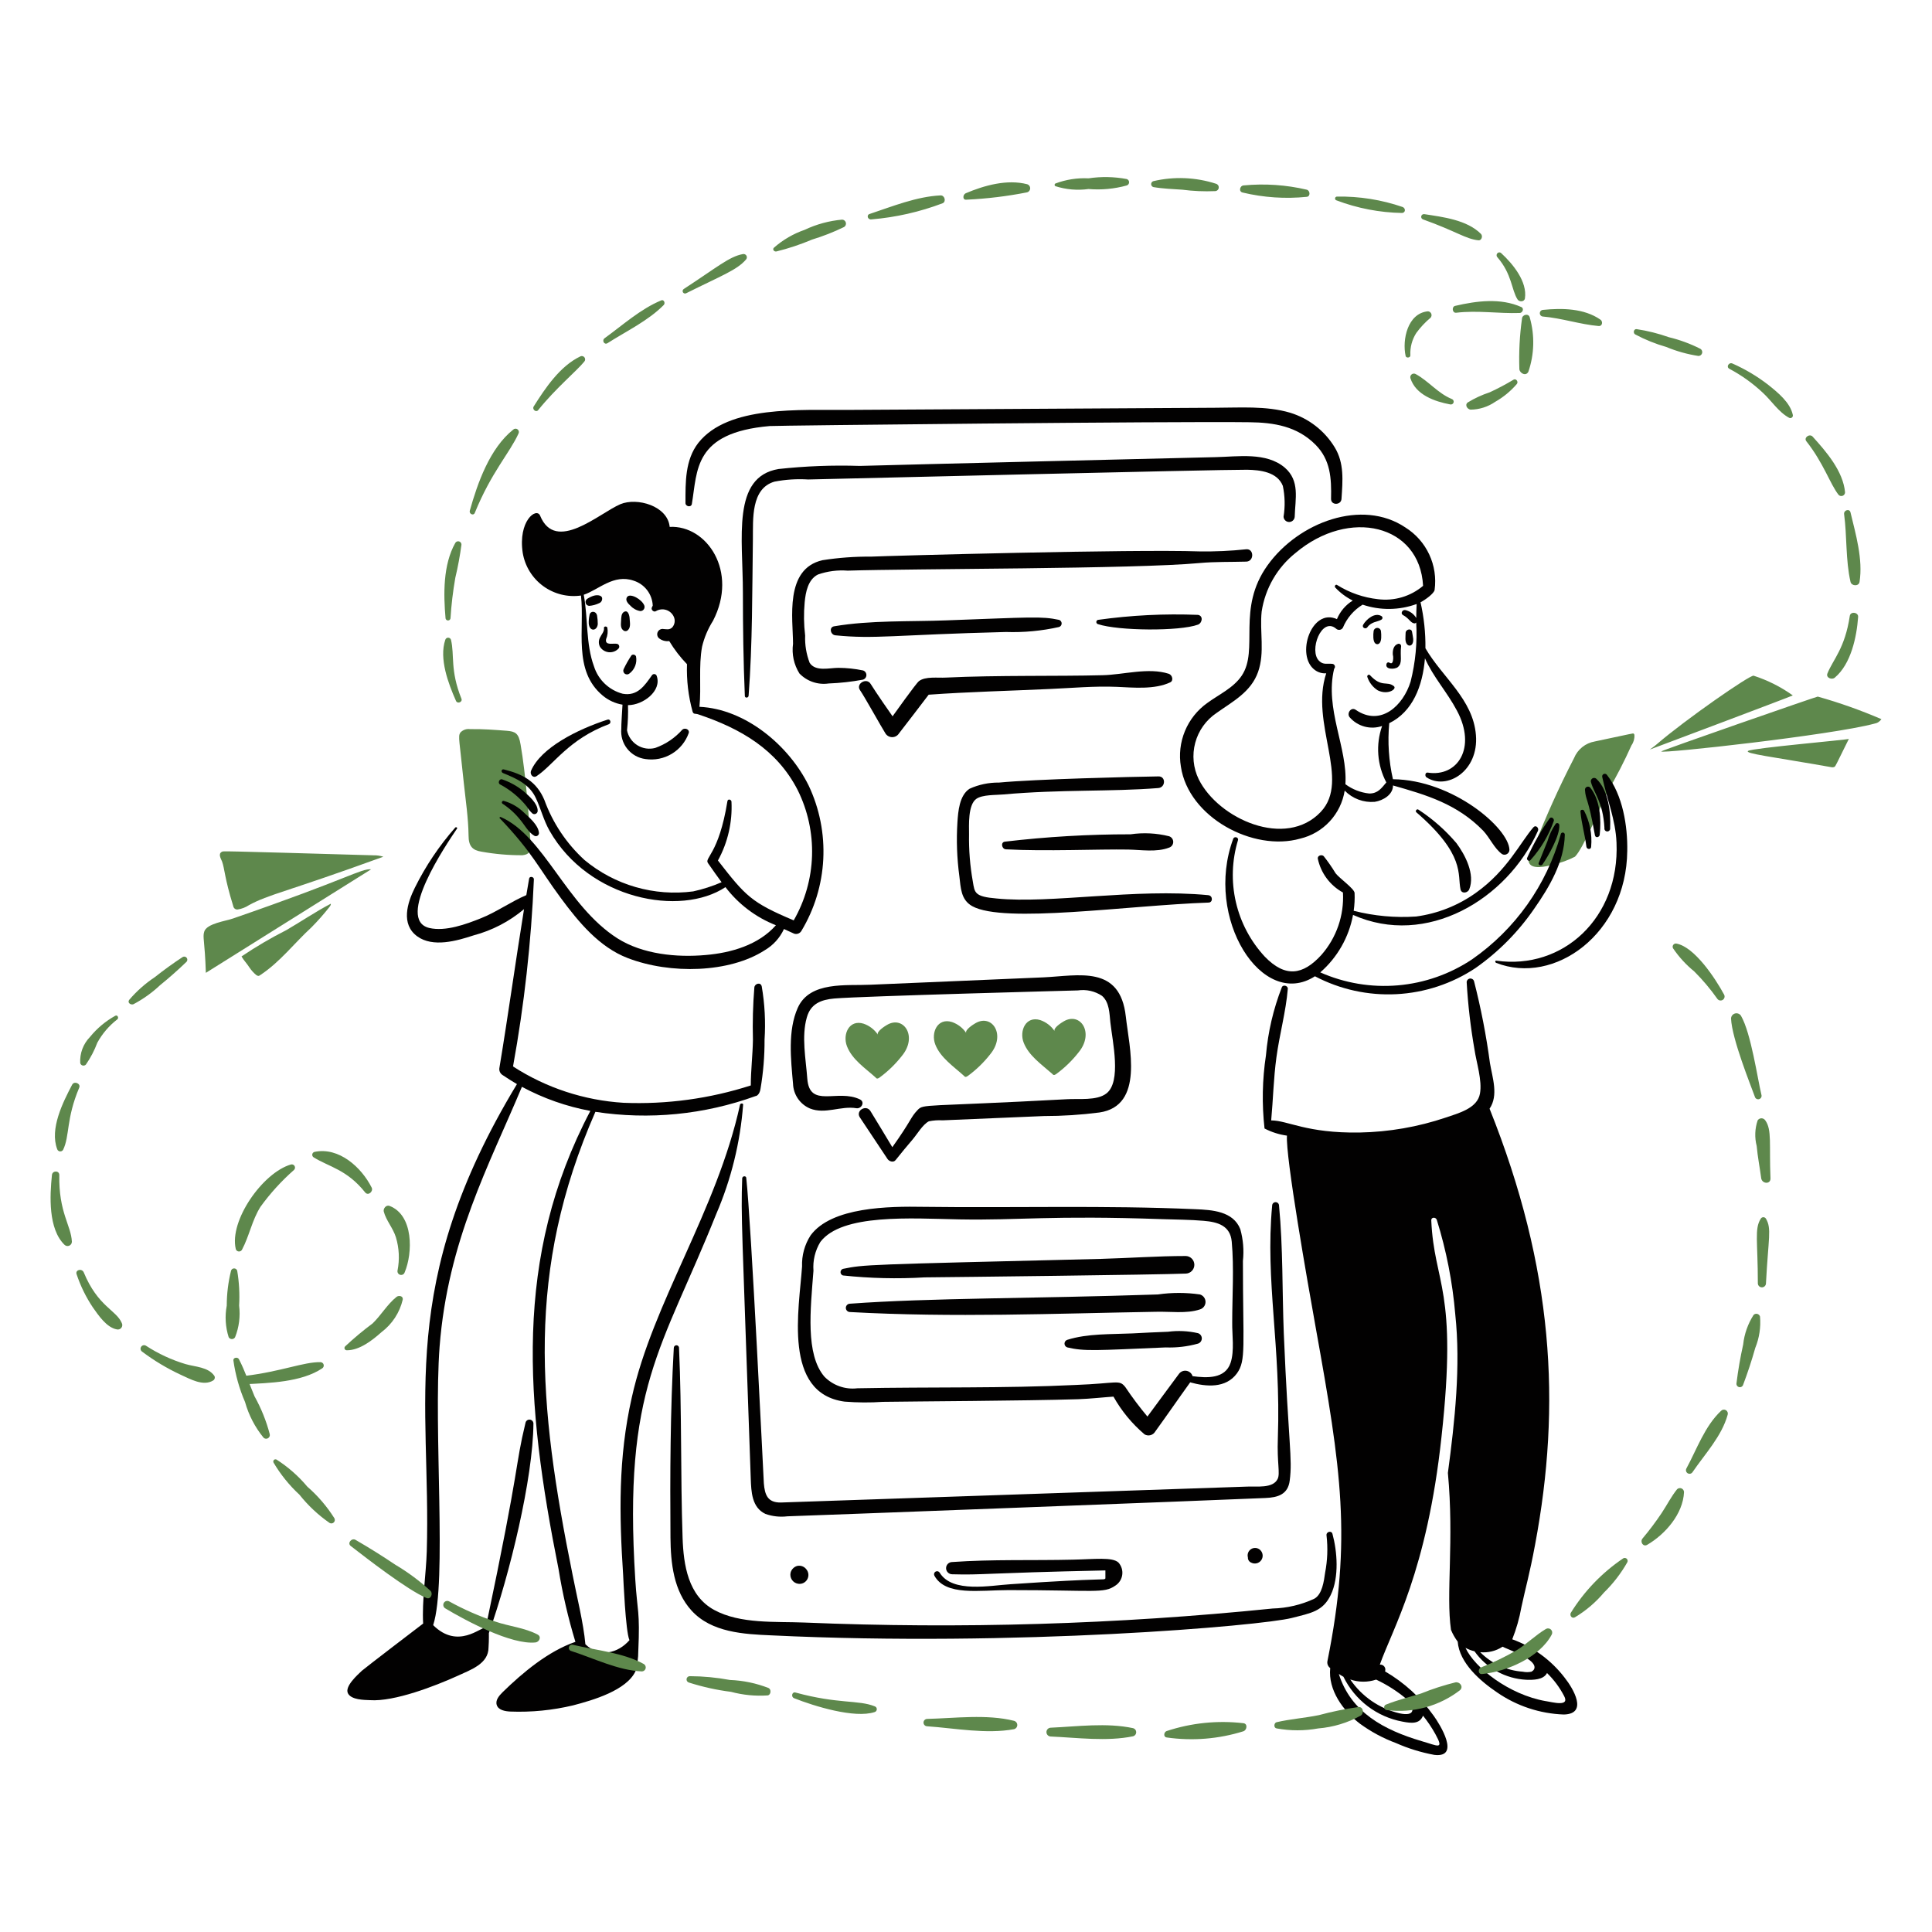
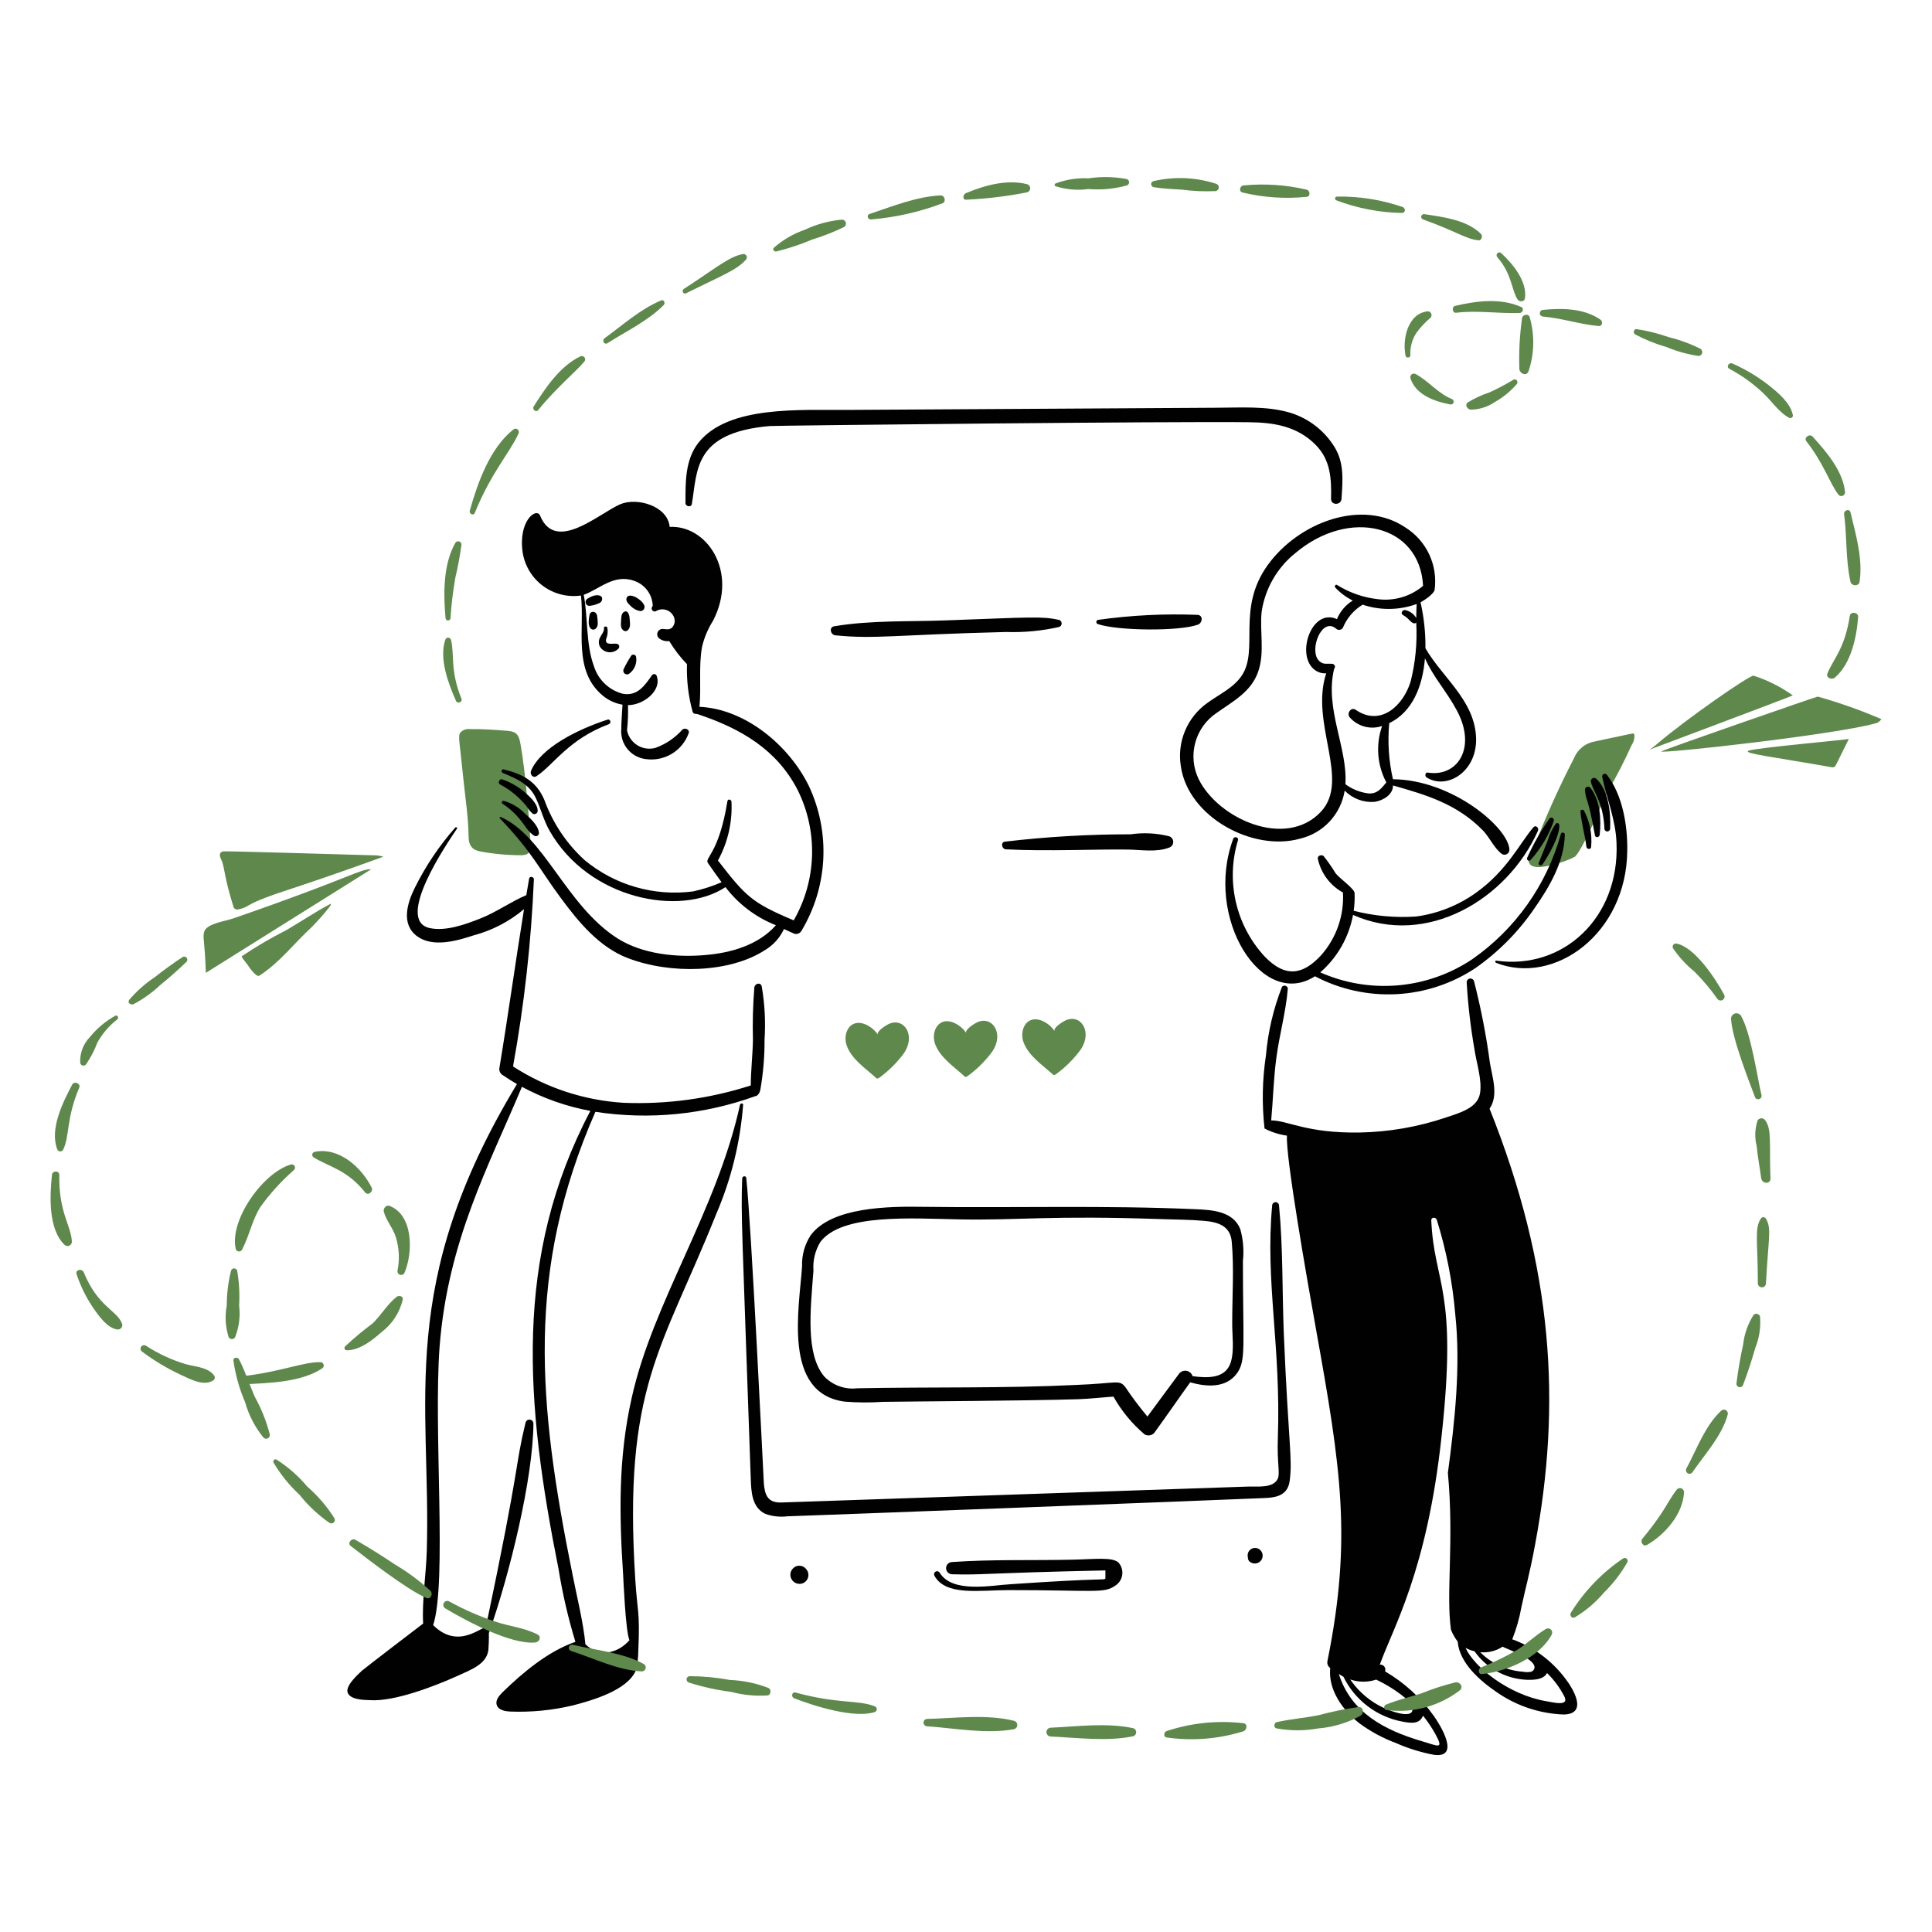
<svg xmlns="http://www.w3.org/2000/svg" id="SvgjsSvg1006" width="288" height="288" version="1.1">
  <defs id="SvgjsDefs1007" />
  <g id="SvgjsG1008">
    <svg fill="none" viewBox="0 0 496 496" width="288" height="288">
-       <path fill="#5e884c" d="M118.465 179.385C115.514 172.035 116.732 168.203 115.783 164.26 115.737 164.101 115.641 163.961 115.509 163.861 115.377 163.761 115.216 163.708 115.05 163.708 114.885 163.708 114.724 163.761 114.592 163.861 114.46 163.961 114.364 164.101 114.318 164.26 112.673 169.079 115.112 175.543 117.064 179.934 117.427 180.787 118.811 180.245 118.465 179.385zM115.652 158.772C115.872 155.276 116.286 151.795 116.889 148.345 117.564 145.527 118.092 142.677 118.473 139.805 118.471 139.619 118.409 139.439 118.295 139.291 118.181 139.144 118.022 139.038 117.843 138.99 117.663 138.942 117.473 138.954 117.3 139.024 117.128 139.095 116.984 139.219 116.889 139.38 113.717 144.991 113.839 152.55 114.388 158.772 114.417 158.919 114.495 159.051 114.61 159.146 114.726 159.241 114.871 159.293 115.02 159.293 115.169 159.293 115.314 159.241 115.429 159.146 115.545 159.051 115.623 158.919 115.652 158.772zM121.881 131.697C126.165 121.188 130.811 116.359 133.102 111.33 133.203 111.15 133.236 110.94 133.195 110.738 133.154 110.537 133.042 110.356 132.879 110.23 132.716 110.104 132.513 110.041 132.308 110.052 132.102 110.063 131.907 110.148 131.759 110.291 125.722 115.109 122.605 124.012 120.6 131.147 120.416 131.941 121.56 132.473 121.881 131.697zM138.162 105.291C142.615 99.732 148.144 95.149 149.992 92.85 150.132 92.701 150.214 92.507 150.223 92.304 150.233 92.1 150.17 91.899 150.045 91.738 149.92 91.576 149.742 91.465 149.542 91.423 149.343 91.381 149.134 91.412 148.955 91.51 143.76 94.011 139.99 99.622 137.002 104.373 136.576 105.109 137.62 105.969 138.162 105.291zM155.975 88.096C160.781 85.028 166.402 82.362 170.427 78.278 170.853 77.783 170.427 76.813 169.756 77.117 164.45 79.314 159.876 83.459 155.242 86.814 154.444 87.363 155.113 88.64 155.975 88.096zM176.153 75.289C185.165 70.782 189.193 69.352 191.52 66.631 191.642 66.5 191.719 66.333 191.739 66.155 191.76 65.978 191.724 65.798 191.636 65.642 191.548 65.486 191.413 65.362 191.25 65.288 191.087 65.213 190.905 65.193 190.729 65.229 187.224 65.853 184.049 68.658 175.545 74.192 175.408 74.276 175.308 74.411 175.267 74.568 175.226 74.724 175.246 74.89 175.325 75.032 175.403 75.173 175.533 75.279 175.688 75.327 175.842 75.376 176.009 75.362 176.154 75.29L176.153 75.289zM199.324 64.556C202.451 63.783 205.512 62.764 208.478 61.508 211.302 60.647 214.055 59.566 216.71 58.275 216.894 58.159 217.037 57.987 217.117 57.785 217.197 57.582 217.211 57.359 217.155 57.149 217.1 56.938 216.979 56.751 216.81 56.613 216.641 56.476 216.433 56.396 216.215 56.385 212.87 56.68 209.603 57.568 206.568 59.008 203.674 60.008 201.003 61.562 198.702 63.582 198.229 64.01 198.714 64.666 199.325 64.557L199.324 64.556zM223.719 56.325C229.981 55.802 236.138 54.405 242.013 52.176 242.987 51.75 242.507 50.102 241.463 50.164 235.303 50.468 229.146 52.969 223.291 54.921 222.376 55.164 222.744 56.464 223.719 56.325zM248.112 51.264C253.356 51.022 258.574 50.389 263.724 49.372 263.943 49.301 264.135 49.163 264.27 48.977 264.406 48.791 264.48 48.566 264.48 48.335 264.48 48.105 264.406 47.88 264.27 47.694 264.135 47.507 263.943 47.369 263.724 47.299 258.528 45.958 252.685 47.602 247.928 49.616 247.137 49.982 247.075 51.392 248.112 51.264zM270.918 47.786C273.672 48.67 276.59 48.924 279.456 48.529 282.757 48.807 286.081 48.497 289.274 47.613 289.448 47.557 289.599 47.447 289.706 47.299 289.813 47.151 289.871 46.973 289.871 46.791 289.871 46.608 289.813 46.43 289.706 46.282 289.599 46.135 289.448 46.025 289.274 45.968 286.035 45.358 282.716 45.295 279.456 45.784 276.548 45.638 273.641 46.094 270.918 47.125 270.864 47.161 270.82 47.21 270.789 47.268 270.758 47.326 270.742 47.39 270.742 47.455 270.742 47.521 270.758 47.585 270.789 47.642 270.82 47.7 270.864 47.749 270.918 47.786zM296.103 48.03C298.604 48.458 301.051 48.525 303.542 48.701 306.33 49.066 309.144 49.188 311.953 49.067 312.183 49.061 312.403 48.973 312.573 48.819 312.744 48.666 312.855 48.456 312.885 48.228 312.914 48 312.862 47.769 312.737 47.576 312.611 47.384 312.421 47.242 312.201 47.177 306.995 45.493 301.429 45.261 296.102 46.506 295.937 46.554 295.792 46.655 295.689 46.792 295.586 46.93 295.531 47.097 295.531 47.269 295.532 47.441 295.588 47.608 295.691 47.745 295.794 47.882 295.939 47.982 296.104 48.03H296.103zM319.031 49.433C324.42 50.72 329.986 51.091 335.497 50.531 336.472 50.407 336.35 48.945 335.497 48.701 330.185 47.454 324.706 47.083 319.274 47.602 318.3 47.664 317.934 49.193 319.031 49.433zM343.121 51.444C348.501 53.479 354.191 54.572 359.943 54.676 360.855 54.614 360.917 53.518 360.126 53.153 354.694 51.28 348.977 50.371 343.232 50.468 343.112 50.47 342.997 50.516 342.908 50.596 342.819 50.677 342.763 50.787 342.749 50.906 342.736 51.026 342.766 51.146 342.834 51.244 342.902 51.343 343.004 51.415 343.121 51.444zM365.317 56.325C373.845 59.37 376.271 61.356 379.526 61.69 380.377 61.812 380.747 60.591 380.195 60.042 376.598 56.445 370.439 55.713 365.683 54.98 365.511 54.948 365.332 54.981 365.183 55.075 365.034 55.168 364.926 55.313 364.88 55.483 364.834 55.652 364.853 55.833 364.934 55.989 365.015 56.144 365.152 56.265 365.317 56.325zM384.405 66.02C388.204 70.403 388.034 74.451 389.6 76.875 390.026 77.546 391.308 77.546 391.49 76.627 392.161 72.298 388.38 67.721 385.392 64.981 384.709 64.375 383.811 65.334 384.405 66.02zM390.738 81.815C390.137 86.117 389.912 90.463 390.067 94.803 390.188 95.84 391.774 96.693 392.384 95.414 393.91 90.941 394.037 86.109 392.75 81.561 392.512 80.351 390.798 80.718 390.736 81.815H390.738zM388.551 97.486C386.579 98.674 384.543 99.752 382.453 100.717 380.466 101.366 378.562 102.247 376.78 103.339 375.988 104.01 376.72 105.049 377.522 105.169 379.79 105.147 381.999 104.445 383.865 103.156 385.964 101.962 387.841 100.416 389.414 98.584 389.891 98.034 389.228 97.069 388.551 97.486zM372.697 102.426C369.122 100.962 366.721 97.79 363.428 96.022 363.27 95.936 363.091 95.898 362.912 95.913 362.733 95.927 362.562 95.993 362.419 96.103 362.277 96.213 362.17 96.362 362.111 96.531 362.051 96.701 362.043 96.884 362.085 97.058 363.428 101.387 368.366 103.097 372.331 103.829 372.514 103.868 372.705 103.835 372.864 103.737 373.023 103.639 373.138 103.483 373.185 103.303 373.232 103.122 373.208 102.93 373.117 102.767 373.026 102.603 372.876 102.482 372.697 102.426zM362.083 91.206C361.978 89.182 362.512 87.177 363.609 85.474 364.667 84.03 365.895 82.719 367.269 81.571 367.393 81.433 367.475 81.262 367.507 81.079 367.539 80.896 367.518 80.708 367.448 80.536 367.378 80.364 367.26 80.216 367.11 80.107 366.959 79.999 366.781 79.935 366.595 79.923 361.354 80.418 359.948 87.243 360.864 91.389 360.988 91.998 362.145 91.876 362.084 91.206H362.083zM373.854 80.289C379.344 79.63 384.709 80.537 390.137 80.351 390.879 80.351 391.357 79.193 390.562 78.827 385.256 76.447 379.098 77.241 373.609 78.52 372.634 78.704 372.818 80.415 373.854 80.289zM396.114 81.266C400.982 81.686 405.626 83.277 410.444 83.705 411.419 83.765 411.541 82.485 410.87 82.057 406.664 79.131 400.992 79.069 396.114 79.558 395.897 79.573 395.694 79.669 395.545 79.828 395.397 79.986 395.314 80.195 395.314 80.412 395.314 80.629 395.397 80.838 395.545 80.997 395.694 81.156 395.897 81.252 396.114 81.266zM419.774 85.84C422.315 87.196 424.992 88.279 427.762 89.07 430.423 90.175 433.208 90.953 436.056 91.388 436.269 91.382 436.474 91.308 436.642 91.176 436.809 91.045 436.929 90.863 436.985 90.657 437.04 90.451 437.028 90.234 436.95 90.035 436.872 89.838 436.732 89.67 436.551 89.558 433.973 88.248 431.25 87.246 428.439 86.569 425.747 85.615 422.971 84.921 420.147 84.496 419.407 84.437 419.217 85.487 419.774 85.84zM443.981 94.681C447.11 96.342 450.002 98.414 452.581 100.842 454.775 102.853 456.606 105.789 459.289 107.244 459.402 107.311 459.533 107.343 459.664 107.335 459.796 107.328 459.922 107.281 460.027 107.201 460.131 107.121 460.21 107.012 460.252 106.887 460.294 106.763 460.298 106.628 460.264 106.501 459.593 103.329 456.422 100.77 453.983 98.818 451.151 96.619 448.058 94.776 444.776 93.331 443.861 92.913 443.066 94.199 443.982 94.681H443.981zM463.739 113.279C468.219 118.968 469.855 124.317 472.034 127.063 472.168 127.198 472.339 127.29 472.525 127.328 472.712 127.366 472.905 127.348 473.081 127.276 473.257 127.204 473.408 127.081 473.515 126.923 473.621 126.765 473.678 126.58 473.679 126.389 473.184 120.962 468.863 115.962 465.325 112.059 464.534 111.268 463.015 112.36 463.739 113.279zM473.436 132.001C474.198 137.69 473.802 143.83 475.082 149.382 475.33 150.478 477.217 150.602 477.399 149.382 478.315 143.588 476.41 137.124 475.082 131.57 474.846 130.477 473.299 130.966 473.436 132.001zM474.898 158.102C473.661 166.436 470.612 169.296 469.167 172.858 468.672 174.019 470.325 174.627 471.057 173.957 475.203 170.481 476.668 163.53 477.034 158.406 477.155 157.186 475.094 156.882 474.898 158.102zM450.203 173.47C453.797 174.628 457.191 176.336 460.264 178.531 460.016 178.74 423.791 192.345 423.553 192.434 423.553 192.434 424.773 191.581 425.383 191.032 432.762 184.689 449.288 173.221 450.203 173.47zM466.666 178.835C472.237 180.4 477.697 182.336 483.01 184.629 482.802 184.938 482.532 185.201 482.217 185.4 481.902 185.6 481.549 185.731 481.18 185.787 470.325 188.713 426.541 193.532 426.482 192.922 426.453 192.686 466.436 178.797 466.667 178.835H466.666zM474.656 189.69C471.218 196.567 471.324 196.617 470.945 196.886 470.675 196.999 470.375 197.019 470.092 196.945 454.878 194.261 447.671 193.452 448.817 192.769 450.066 192.023 474.416 189.926 474.656 189.69zM59.863 232.558C59.902 232.853 60.056 233.119 60.291 233.301 60.505 233.456 60.772 233.522 61.034 233.485 62.057 233.33 63.035 232.955 63.9 232.386 69.059 229.566 73.15 229.136 98.415 219.948 97.568 219.676 96.681 219.552 95.792 219.582 55.237 218.411 57.355 218.493 57.007 218.667 55.911 219.161 56.703 220.435 57.007 221.168 57.681 222.983 57.624 225.364 59.862 232.56L59.863 232.558zM95.292 223.168C81.145 232.009 66.997 240.912 52.85 249.756 52.571 241.372 51.979 240.669 52.424 239.205 53.033 237.072 58.035 236.462 59.863 235.791 89.87 225.423 92.438 223.039 95.292 223.168zM65.84 250.365C65.961 250.427 66.144 250.489 66.265 250.548 66.448 250.555 66.626 250.489 66.76 250.365 71.881 247.013 75.539 242.135 79.992 238.048 81.613 236.408 83.14 234.677 84.566 232.865 84.75 232.617 84.992 232.315 84.93 232.009 80.972 234.085 77.307 236.583 73.528 238.779 69.549 240.794 65.7 243.054 62.002 245.547 62.551 246.522 63.404 247.375 64.013 248.352 64.52 249.109 65.135 249.786 65.838 250.364L65.84 250.365zM409.405 190.361C408.231 190.563 407.128 191.061 406.2 191.808 405.272 192.555 404.55 193.526 404.101 194.63 399.987 202.606 396.981 209.473 394.038 216.825 393.674 217.862 392.269 220.058 392.454 221.156 392.879 223.533 397.332 222.377 398.735 221.948 400.686 221.531 402.572 220.854 404.343 219.936 406.464 217.816 410.528 207.928 412.638 203.408 414.927 199.499 417.003 195.468 418.856 191.333 419.396 190.57 419.659 189.644 419.599 188.711 419.601 188.64 419.585 188.569 419.553 188.506 419.521 188.442 419.474 188.388 419.415 188.347 419.159 188.221 419.559 188.233 409.404 190.359L409.405 190.361zM123.648 218.655C121.314 218.297 120.294 217.265 120.294 214.509 120.232 209.996 119.551 205.482 119.074 201.031 117.953 190.015 117.558 189.105 118.159 188.103 118.468 187.756 118.858 187.491 119.295 187.332 119.731 187.172 120.2 187.123 120.66 187.188 123.832 187.128 127.003 187.371 130.172 187.616 132.25 187.804 133.183 188.202 133.65 191.153 134.973 198.595 135.941 211.265 136.211 216.634 136.357 218.69 135.776 219.377 134.138 219.561 130.621 219.579 127.11 219.276 123.648 218.655z" class="colorF07D29 svgShape" />
+       <path fill="#5e884c" d="M118.465 179.385C115.514 172.035 116.732 168.203 115.783 164.26 115.737 164.101 115.641 163.961 115.509 163.861 115.377 163.761 115.216 163.708 115.05 163.708 114.885 163.708 114.724 163.761 114.592 163.861 114.46 163.961 114.364 164.101 114.318 164.26 112.673 169.079 115.112 175.543 117.064 179.934 117.427 180.787 118.811 180.245 118.465 179.385zM115.652 158.772C115.872 155.276 116.286 151.795 116.889 148.345 117.564 145.527 118.092 142.677 118.473 139.805 118.471 139.619 118.409 139.439 118.295 139.291 118.181 139.144 118.022 139.038 117.843 138.99 117.663 138.942 117.473 138.954 117.3 139.024 117.128 139.095 116.984 139.219 116.889 139.38 113.717 144.991 113.839 152.55 114.388 158.772 114.417 158.919 114.495 159.051 114.61 159.146 114.726 159.241 114.871 159.293 115.02 159.293 115.169 159.293 115.314 159.241 115.429 159.146 115.545 159.051 115.623 158.919 115.652 158.772zM121.881 131.697C126.165 121.188 130.811 116.359 133.102 111.33 133.203 111.15 133.236 110.94 133.195 110.738 133.154 110.537 133.042 110.356 132.879 110.23 132.716 110.104 132.513 110.041 132.308 110.052 132.102 110.063 131.907 110.148 131.759 110.291 125.722 115.109 122.605 124.012 120.6 131.147 120.416 131.941 121.56 132.473 121.881 131.697zM138.162 105.291C142.615 99.732 148.144 95.149 149.992 92.85 150.132 92.701 150.214 92.507 150.223 92.304 150.233 92.1 150.17 91.899 150.045 91.738 149.92 91.576 149.742 91.465 149.542 91.423 149.343 91.381 149.134 91.412 148.955 91.51 143.76 94.011 139.99 99.622 137.002 104.373 136.576 105.109 137.62 105.969 138.162 105.291zM155.975 88.096C160.781 85.028 166.402 82.362 170.427 78.278 170.853 77.783 170.427 76.813 169.756 77.117 164.45 79.314 159.876 83.459 155.242 86.814 154.444 87.363 155.113 88.64 155.975 88.096zM176.153 75.289C185.165 70.782 189.193 69.352 191.52 66.631 191.642 66.5 191.719 66.333 191.739 66.155 191.76 65.978 191.724 65.798 191.636 65.642 191.548 65.486 191.413 65.362 191.25 65.288 191.087 65.213 190.905 65.193 190.729 65.229 187.224 65.853 184.049 68.658 175.545 74.192 175.408 74.276 175.308 74.411 175.267 74.568 175.226 74.724 175.246 74.89 175.325 75.032 175.403 75.173 175.533 75.279 175.688 75.327 175.842 75.376 176.009 75.362 176.154 75.29L176.153 75.289zM199.324 64.556C202.451 63.783 205.512 62.764 208.478 61.508 211.302 60.647 214.055 59.566 216.71 58.275 216.894 58.159 217.037 57.987 217.117 57.785 217.197 57.582 217.211 57.359 217.155 57.149 217.1 56.938 216.979 56.751 216.81 56.613 216.641 56.476 216.433 56.396 216.215 56.385 212.87 56.68 209.603 57.568 206.568 59.008 203.674 60.008 201.003 61.562 198.702 63.582 198.229 64.01 198.714 64.666 199.325 64.557L199.324 64.556zM223.719 56.325C229.981 55.802 236.138 54.405 242.013 52.176 242.987 51.75 242.507 50.102 241.463 50.164 235.303 50.468 229.146 52.969 223.291 54.921 222.376 55.164 222.744 56.464 223.719 56.325zM248.112 51.264C253.356 51.022 258.574 50.389 263.724 49.372 263.943 49.301 264.135 49.163 264.27 48.977 264.406 48.791 264.48 48.566 264.48 48.335 264.48 48.105 264.406 47.88 264.27 47.694 264.135 47.507 263.943 47.369 263.724 47.299 258.528 45.958 252.685 47.602 247.928 49.616 247.137 49.982 247.075 51.392 248.112 51.264zM270.918 47.786C273.672 48.67 276.59 48.924 279.456 48.529 282.757 48.807 286.081 48.497 289.274 47.613 289.448 47.557 289.599 47.447 289.706 47.299 289.813 47.151 289.871 46.973 289.871 46.791 289.871 46.608 289.813 46.43 289.706 46.282 289.599 46.135 289.448 46.025 289.274 45.968 286.035 45.358 282.716 45.295 279.456 45.784 276.548 45.638 273.641 46.094 270.918 47.125 270.864 47.161 270.82 47.21 270.789 47.268 270.758 47.326 270.742 47.39 270.742 47.455 270.742 47.521 270.758 47.585 270.789 47.642 270.82 47.7 270.864 47.749 270.918 47.786zM296.103 48.03C298.604 48.458 301.051 48.525 303.542 48.701 306.33 49.066 309.144 49.188 311.953 49.067 312.183 49.061 312.403 48.973 312.573 48.819 312.744 48.666 312.855 48.456 312.885 48.228 312.914 48 312.862 47.769 312.737 47.576 312.611 47.384 312.421 47.242 312.201 47.177 306.995 45.493 301.429 45.261 296.102 46.506 295.937 46.554 295.792 46.655 295.689 46.792 295.586 46.93 295.531 47.097 295.531 47.269 295.532 47.441 295.588 47.608 295.691 47.745 295.794 47.882 295.939 47.982 296.104 48.03H296.103zM319.031 49.433C324.42 50.72 329.986 51.091 335.497 50.531 336.472 50.407 336.35 48.945 335.497 48.701 330.185 47.454 324.706 47.083 319.274 47.602 318.3 47.664 317.934 49.193 319.031 49.433zM343.121 51.444C348.501 53.479 354.191 54.572 359.943 54.676 360.855 54.614 360.917 53.518 360.126 53.153 354.694 51.28 348.977 50.371 343.232 50.468 343.112 50.47 342.997 50.516 342.908 50.596 342.819 50.677 342.763 50.787 342.749 50.906 342.736 51.026 342.766 51.146 342.834 51.244 342.902 51.343 343.004 51.415 343.121 51.444zM365.317 56.325C373.845 59.37 376.271 61.356 379.526 61.69 380.377 61.812 380.747 60.591 380.195 60.042 376.598 56.445 370.439 55.713 365.683 54.98 365.511 54.948 365.332 54.981 365.183 55.075 365.034 55.168 364.926 55.313 364.88 55.483 364.834 55.652 364.853 55.833 364.934 55.989 365.015 56.144 365.152 56.265 365.317 56.325zM384.405 66.02C388.204 70.403 388.034 74.451 389.6 76.875 390.026 77.546 391.308 77.546 391.49 76.627 392.161 72.298 388.38 67.721 385.392 64.981 384.709 64.375 383.811 65.334 384.405 66.02zM390.738 81.815C390.137 86.117 389.912 90.463 390.067 94.803 390.188 95.84 391.774 96.693 392.384 95.414 393.91 90.941 394.037 86.109 392.75 81.561 392.512 80.351 390.798 80.718 390.736 81.815H390.738zM388.551 97.486C386.579 98.674 384.543 99.752 382.453 100.717 380.466 101.366 378.562 102.247 376.78 103.339 375.988 104.01 376.72 105.049 377.522 105.169 379.79 105.147 381.999 104.445 383.865 103.156 385.964 101.962 387.841 100.416 389.414 98.584 389.891 98.034 389.228 97.069 388.551 97.486zM372.697 102.426C369.122 100.962 366.721 97.79 363.428 96.022 363.27 95.936 363.091 95.898 362.912 95.913 362.733 95.927 362.562 95.993 362.419 96.103 362.277 96.213 362.17 96.362 362.111 96.531 362.051 96.701 362.043 96.884 362.085 97.058 363.428 101.387 368.366 103.097 372.331 103.829 372.514 103.868 372.705 103.835 372.864 103.737 373.023 103.639 373.138 103.483 373.185 103.303 373.232 103.122 373.208 102.93 373.117 102.767 373.026 102.603 372.876 102.482 372.697 102.426zM362.083 91.206C361.978 89.182 362.512 87.177 363.609 85.474 364.667 84.03 365.895 82.719 367.269 81.571 367.393 81.433 367.475 81.262 367.507 81.079 367.539 80.896 367.518 80.708 367.448 80.536 367.378 80.364 367.26 80.216 367.11 80.107 366.959 79.999 366.781 79.935 366.595 79.923 361.354 80.418 359.948 87.243 360.864 91.389 360.988 91.998 362.145 91.876 362.084 91.206H362.083zM373.854 80.289C379.344 79.63 384.709 80.537 390.137 80.351 390.879 80.351 391.357 79.193 390.562 78.827 385.256 76.447 379.098 77.241 373.609 78.52 372.634 78.704 372.818 80.415 373.854 80.289zM396.114 81.266C400.982 81.686 405.626 83.277 410.444 83.705 411.419 83.765 411.541 82.485 410.87 82.057 406.664 79.131 400.992 79.069 396.114 79.558 395.897 79.573 395.694 79.669 395.545 79.828 395.397 79.986 395.314 80.195 395.314 80.412 395.314 80.629 395.397 80.838 395.545 80.997 395.694 81.156 395.897 81.252 396.114 81.266zM419.774 85.84C422.315 87.196 424.992 88.279 427.762 89.07 430.423 90.175 433.208 90.953 436.056 91.388 436.269 91.382 436.474 91.308 436.642 91.176 436.809 91.045 436.929 90.863 436.985 90.657 437.04 90.451 437.028 90.234 436.95 90.035 436.872 89.838 436.732 89.67 436.551 89.558 433.973 88.248 431.25 87.246 428.439 86.569 425.747 85.615 422.971 84.921 420.147 84.496 419.407 84.437 419.217 85.487 419.774 85.84zM443.981 94.681C447.11 96.342 450.002 98.414 452.581 100.842 454.775 102.853 456.606 105.789 459.289 107.244 459.402 107.311 459.533 107.343 459.664 107.335 459.796 107.328 459.922 107.281 460.027 107.201 460.131 107.121 460.21 107.012 460.252 106.887 460.294 106.763 460.298 106.628 460.264 106.501 459.593 103.329 456.422 100.77 453.983 98.818 451.151 96.619 448.058 94.776 444.776 93.331 443.861 92.913 443.066 94.199 443.982 94.681H443.981zM463.739 113.279C468.219 118.968 469.855 124.317 472.034 127.063 472.168 127.198 472.339 127.29 472.525 127.328 472.712 127.366 472.905 127.348 473.081 127.276 473.257 127.204 473.408 127.081 473.515 126.923 473.621 126.765 473.678 126.58 473.679 126.389 473.184 120.962 468.863 115.962 465.325 112.059 464.534 111.268 463.015 112.36 463.739 113.279zM473.436 132.001C474.198 137.69 473.802 143.83 475.082 149.382 475.33 150.478 477.217 150.602 477.399 149.382 478.315 143.588 476.41 137.124 475.082 131.57 474.846 130.477 473.299 130.966 473.436 132.001zM474.898 158.102C473.661 166.436 470.612 169.296 469.167 172.858 468.672 174.019 470.325 174.627 471.057 173.957 475.203 170.481 476.668 163.53 477.034 158.406 477.155 157.186 475.094 156.882 474.898 158.102zM450.203 173.47C453.797 174.628 457.191 176.336 460.264 178.531 460.016 178.74 423.791 192.345 423.553 192.434 423.553 192.434 424.773 191.581 425.383 191.032 432.762 184.689 449.288 173.221 450.203 173.47zM466.666 178.835C472.237 180.4 477.697 182.336 483.01 184.629 482.802 184.938 482.532 185.201 482.217 185.4 481.902 185.6 481.549 185.731 481.18 185.787 470.325 188.713 426.541 193.532 426.482 192.922 426.453 192.686 466.436 178.797 466.667 178.835H466.666zM474.656 189.69C471.218 196.567 471.324 196.617 470.945 196.886 470.675 196.999 470.375 197.019 470.092 196.945 454.878 194.261 447.671 193.452 448.817 192.769 450.066 192.023 474.416 189.926 474.656 189.69zM59.863 232.558C59.902 232.853 60.056 233.119 60.291 233.301 60.505 233.456 60.772 233.522 61.034 233.485 62.057 233.33 63.035 232.955 63.9 232.386 69.059 229.566 73.15 229.136 98.415 219.948 97.568 219.676 96.681 219.552 95.792 219.582 55.237 218.411 57.355 218.493 57.007 218.667 55.911 219.161 56.703 220.435 57.007 221.168 57.681 222.983 57.624 225.364 59.862 232.56L59.863 232.558M95.292 223.168C81.145 232.009 66.997 240.912 52.85 249.756 52.571 241.372 51.979 240.669 52.424 239.205 53.033 237.072 58.035 236.462 59.863 235.791 89.87 225.423 92.438 223.039 95.292 223.168zM65.84 250.365C65.961 250.427 66.144 250.489 66.265 250.548 66.448 250.555 66.626 250.489 66.76 250.365 71.881 247.013 75.539 242.135 79.992 238.048 81.613 236.408 83.14 234.677 84.566 232.865 84.75 232.617 84.992 232.315 84.93 232.009 80.972 234.085 77.307 236.583 73.528 238.779 69.549 240.794 65.7 243.054 62.002 245.547 62.551 246.522 63.404 247.375 64.013 248.352 64.52 249.109 65.135 249.786 65.838 250.364L65.84 250.365zM409.405 190.361C408.231 190.563 407.128 191.061 406.2 191.808 405.272 192.555 404.55 193.526 404.101 194.63 399.987 202.606 396.981 209.473 394.038 216.825 393.674 217.862 392.269 220.058 392.454 221.156 392.879 223.533 397.332 222.377 398.735 221.948 400.686 221.531 402.572 220.854 404.343 219.936 406.464 217.816 410.528 207.928 412.638 203.408 414.927 199.499 417.003 195.468 418.856 191.333 419.396 190.57 419.659 189.644 419.599 188.711 419.601 188.64 419.585 188.569 419.553 188.506 419.521 188.442 419.474 188.388 419.415 188.347 419.159 188.221 419.559 188.233 409.404 190.359L409.405 190.361zM123.648 218.655C121.314 218.297 120.294 217.265 120.294 214.509 120.232 209.996 119.551 205.482 119.074 201.031 117.953 190.015 117.558 189.105 118.159 188.103 118.468 187.756 118.858 187.491 119.295 187.332 119.731 187.172 120.2 187.123 120.66 187.188 123.832 187.128 127.003 187.371 130.172 187.616 132.25 187.804 133.183 188.202 133.65 191.153 134.973 198.595 135.941 211.265 136.211 216.634 136.357 218.69 135.776 219.377 134.138 219.561 130.621 219.579 127.11 219.276 123.648 218.655z" class="colorF07D29 svgShape" />
      <path fill="#020101" d="M177.618 129.379C179.083 120.77 178.004 111.073 197.619 109.378C199.218 109.242 301.308 108.14 320.74 108.401C327.083 108.463 332.998 109.438 337.694 114.135C341.597 118.036 341.84 122.792 341.719 128.038C341.657 129.806 344.341 129.745 344.403 128.038C344.707 123.463 345.146 118.884 342.635 114.806C340.041 110.564 335.984 107.419 331.231 105.962C325.07 104.134 318.24 104.683 311.9 104.683C304.217 104.743 225.733 105.178 217.866 105.233C205.388 105.337 186.929 104.01 179.275 113.708C175.861 118.099 175.983 123.831 175.983 129.075C175.913 130.05 177.452 130.359 177.621 129.379H177.618Z" class="color180B02 svgShape" />
-       <path fill="#020101" d="M192.191 178.59C193.195 165.189 193.106 151.759 193.29 138.343 193.352 133.341 192.74 125.415 198.839 123.647 201.69 123.099 204.599 122.915 207.496 123.097 211.093 123.035 312.687 120.537 320.187 120.596 323.48 120.658 327.932 121.146 329.341 124.745 329.888 127.35 329.951 130.034 329.525 132.661 329.546 133.027 329.706 133.37 329.973 133.621 330.239 133.872 330.591 134.012 330.957 134.012 331.323 134.012 331.675 133.872 331.941 133.621 332.207 133.37 332.368 133.027 332.389 132.661 332.513 128.087 333.791 123.454 329.828 120.044 325.072 116.019 317.815 117.24 312.144 117.36 296.9 117.726 235.918 119.188 220.734 119.615 213.772 119.389 206.803 119.655 199.878 120.409 187.815 122.418 190.724 138.079 190.724 152.18 190.724 160.959 190.846 169.803 191.219 178.584 191.154 179.262 192.141 179.262 192.191 178.589V178.59zM351.049 173.836C351.524 175.248 352.471 176.454 353.731 177.249 356.453 178.55 358.848 176.754 357.756 176.091 356.024 174.79 354.684 176.556 351.72 173.346 351.354 172.982 350.867 173.47 351.049 173.836zM355.986 170.357C355.409 171.958 358.121 171.884 358.853 171.273 360.161 170.181 359.375 168.551 359.706 165.907 359.71 165.809 359.691 165.712 359.65 165.623 359.609 165.534 359.547 165.456 359.469 165.396 359.392 165.336 359.301 165.296 359.204 165.278 359.108 165.261 359.009 165.267 358.915 165.296 357.754 165.662 357.51 166.944 357.572 168.041 357.737 168.684 357.715 169.361 357.51 169.993 357.206 170.488 356.963 170.241 356.535 170.052 356.423 170.032 356.307 170.051 356.206 170.106 356.106 170.161 356.028 170.251 355.986 170.357zM360.865 162.431C360.865 163.346 360.562 164.87 361.36 165.541 361.5 165.674 361.686 165.748 361.878 165.748 362.071 165.748 362.257 165.674 362.397 165.541 363.188 164.75 362.645 163.224 362.518 162.249 362.392 161.212 360.927 161.516 360.865 162.433V162.431zM352.643 162.066C352.529 162.911 352.45 164.644 353.071 165.175 353.21 165.311 353.396 165.386 353.589 165.386 353.783 165.386 353.969 165.311 354.108 165.175 354.746 164.629 354.632 162.948 354.535 162.066 354.514 161.829 354.406 161.609 354.231 161.449 354.055 161.289 353.827 161.2 353.589 161.2 353.352 161.2 353.123 161.289 352.948 161.449 352.773 161.609 352.664 161.829 352.643 162.066zM351.05 161.029C352.076 159.559 353.793 159.646 354.647 159.077 354.73 159.033 354.799 158.967 354.847 158.886 354.895 158.805 354.92 158.713 354.92 158.619 354.92 158.526 354.895 158.434 354.847 158.353 354.799 158.272 354.73 158.206 354.647 158.162 352.939 157.125 350.743 159.015 349.946 160.417 349.585 161.15 350.622 161.638 351.05 161.029zM363.611 208.533C376.274 219.475 374.132 224.539 374.953 228.291 375.201 229.57 376.843 229.266 377.209 228.291 378.733 224.45 376.172 219.51 373.914 216.462 371.093 213.14 367.807 210.244 364.158 207.862 363.732 207.556 363.25 208.221 363.611 208.533z" class="color180B02 svgShape" />
      <path fill="#020101" d="M357.606 200.048C356.532 195.334 356.212 190.479 356.656 185.665 362.653 182.741 365.24 176.166 365.826 169 367.941 173.813 371.484 177.611 374.036 182.435 379.154 191.989 374.212 199.556 366.535 198.349 365.862 198.242 365.749 199.254 366.231 199.569 371.44 202.968 379.674 197.988 378.914 188.714 378.189 179.52 370.285 173.889 365.948 166.425 365.996 162.455 365.574 158.494 364.692 154.623 366.048 153.908 368.156 152.34 368.304 151.456 368.732 148.344 368.252 145.175 366.921 142.33 365.59 139.485 363.466 137.084 360.804 135.418 349.703 127.952 333.384 134.038 325.428 145.112 317.38 156.33 323.29 166.775 318.78 173.47 316.647 176.639 312.927 178.286 309.939 180.481 307.39 182.295 305.404 184.79 304.207 187.681 303.01 190.571 302.651 193.74 303.171 196.825 305.12 209.815 321.71 218.719 333.782 215.302 336.695 214.612 339.337 213.072 341.374 210.878 343.41 208.683 344.749 205.933 345.221 202.977 346.215 203.996 347.423 204.783 348.757 205.28 350.091 205.778 351.519 205.973 352.938 205.854 355.113 205.513 357.658 203.991 357.619 201.648 366.117 204.069 374.075 206.362 380.809 213.301 382.516 215.129 383.614 217.813 385.627 219.278 385.82 219.383 386.037 219.437 386.257 219.433 386.476 219.43 386.691 219.371 386.881 219.26 387.071 219.15 387.23 218.992 387.341 218.803 387.452 218.614 387.513 218.399 387.517 218.179 387.381 212.623 372.968 200.203 357.606 200.048zM339.095 208.419C330.07 217.993 312.813 210.247 307.749 200.065 306.329 197.154 306.009 193.827 306.849 190.699 307.689 187.571 309.631 184.851 312.318 183.043 316.525 180.054 321.16 177.677 322.99 172.491 324.758 167.43 323.356 162.186 323.905 157.003 324.806 151.061 327.921 145.679 332.625 141.939 346.386 130.344 364.515 134.639 365.346 150.402 363.755 151.747 361.901 152.746 359.902 153.335 357.904 153.925 355.805 154.092 353.738 153.826 350.051 153.417 346.501 152.19 343.348 150.233 342.923 149.868 342.495 150.481 342.801 150.842 344.088 152.208 345.605 153.338 347.282 154.182 345.462 155.306 344.043 156.976 343.227 158.953 336.698 155.932 332.523 168.301 337.556 172.003 338.396 172.633 339.436 172.936 340.483 172.856 336.218 185.685 346.798 200.234 339.093 208.417L339.095 208.419zM351.536 203.718C349.314 203.487 347.196 202.662 345.403 201.329 346.007 191.948 340.033 182.006 342.509 171.703 342.613 171.596 342.683 171.461 342.711 171.315 342.738 171.168 342.722 171.017 342.663 170.88 342.605 170.743 342.507 170.626 342.382 170.544 342.257 170.463 342.111 170.42 341.962 170.422 340.739 170.3 339.706 170.726 338.667 169.679 335.945 167.109 339.276 158.252 342.999 161.387 343.122 161.507 343.271 161.597 343.435 161.651 343.598 161.704 343.772 161.72 343.942 161.696 344.113 161.672 344.275 161.609 344.418 161.513 344.56 161.416 344.679 161.288 344.764 161.139 345.783 158.684 347.556 156.616 349.826 155.234 354.335 156.753 359.226 156.694 363.697 155.066 363.63 156.266 363.602 157.463 363.59 158.655 363.286 158.147 362.883 157.706 362.404 157.357 361.926 157.008 361.382 156.76 360.805 156.627 360.011 156.443 359.472 157.527 360.194 157.908 361.785 158.746 362.126 159.951 363.12 160.043 363.21 160.044 363.299 160.024 363.379 159.984 363.46 159.943 363.529 159.885 363.583 159.812 363.88 164.912 363.395 170.028 362.145 174.981 360.256 181.142 354.462 186.627 348.059 182.237 346.836 181.383 345.632 183.199 346.535 184.188 347.546 185.332 348.873 186.151 350.349 186.542 351.824 186.933 353.382 186.878 354.827 186.386 353.999 188.744 353.667 191.249 353.854 193.742 354.04 196.236 354.741 198.663 355.911 200.873 354.647 202.349 353.77 203.717 351.535 203.717L351.536 203.718zM190.546 302.506C190.192 312.567 190.484 314.133 192.74 379.584 192.862 382.938 192.988 387.025 196.52 388.671 198.318 389.304 200.238 389.513 202.131 389.282 204.998 389.22 314.093 385.076 324.831 384.581 328.062 384.457 330.684 383.666 331.112 380.069 331.855 374.33 330.793 370.967 329.585 342.259 329.16 331.404 329.402 320.306 328.365 309.513 328.365 309.279 328.272 309.054 328.107 308.888 327.941 308.723 327.717 308.63 327.482 308.63 327.248 308.63 327.024 308.723 326.858 308.888 326.693 309.054 326.6 309.279 326.6 309.513 324.782 329.009 328.882 345.434 328.062 369.213 327.814 375.627 328.715 378.272 327.999 379.702 326.779 382.2 322.574 381.53 320.195 381.653 317.696 381.713 202.937 385.676 200.49 385.738 197.074 385.8 196.341 383.786 196.099 380.79 196.062 380.296 192.857 313.802 191.587 302.43 191.582 301.833 190.608 301.835 190.546 302.506z" class="color180B02 svgShape" />
-       <path fill="#020101" d="M172.983 346.047C172.078 362.257 172.008 378.547 172.13 394.78C172.192 401.306 172.923 408.44 177.557 413.502C182.681 419.113 190.973 419.54 198.048 419.844C260.969 422.867 323.74 417.37 331.596 415.391C336.608 414.105 339.592 413.691 341.63 409.496C343.857 404.9 343.286 398.191 342.085 393.805C341.837 392.816 340.378 393.256 340.561 394.233C340.926 397.404 340.802 400.612 340.196 403.745C339.889 405.94 339.453 409.356 337.391 410.454C334.041 412.006 330.41 412.856 326.719 412.952C286.772 417.021 246.584 418.224 206.465 416.552C199.146 416.248 190.059 416.977 183.353 413.319C176.647 409.661 175.486 401.793 175.241 394.842C174.692 378.622 175.057 362.339 174.328 346.109C174.338 346.018 174.329 345.925 174.301 345.838C174.274 345.75 174.229 345.669 174.169 345.6C174.109 345.53 174.036 345.473 173.954 345.433C173.871 345.393 173.781 345.37 173.69 345.366C173.598 345.362 173.506 345.376 173.421 345.409C173.335 345.441 173.257 345.491 173.191 345.554C173.125 345.618 173.072 345.695 173.037 345.779C173.002 345.864 172.984 345.955 172.985 346.047H172.983Z" class="color180B02 svgShape" />
      <path fill="#020101" d="M244.453 404.161C252.508 404.384 251.798 403.864 283.787 403.171V405.244C283.26 405.771 284.247 405.016 259.517 406.709 254.321 407.013 244.453 409.086 241.223 403.72 241.112 403.555 240.942 403.438 240.747 403.394 240.553 403.349 240.348 403.381 240.177 403.483 240.005 403.584 239.879 403.748 239.823 403.939 239.768 404.131 239.789 404.337 239.88 404.514 242.792 409.805 251.408 408.225 258.907 408.225 281.245 408.225 283.378 409.148 286.349 407.067 286.826 406.76 287.231 406.353 287.536 405.874 287.84 405.395 288.037 404.856 288.112 404.293 288.188 403.731 288.14 403.158 287.973 402.616 287.805 402.074 287.522 401.574 287.143 401.152 285.577 399.693 281.101 400.294 275.435 400.41 265.127 400.658 254.761 400.288 244.456 401.018 244.039 401.018 243.639 401.184 243.345 401.479 243.05 401.773 242.885 402.173 242.885 402.59 242.885 403.006 243.05 403.406 243.345 403.7 243.639 403.995 244.039 404.161 244.456 404.161H244.453zM323.544 397.94C323.242 397.647 322.852 397.462 322.435 397.413 322.017 397.364 321.595 397.454 321.234 397.67 320.873 397.885 320.593 398.213 320.437 398.603 320.281 398.994 320.258 399.425 320.372 399.829 320.353 400.147 320.447 400.462 320.636 400.718 320.826 400.975 321.099 401.156 321.409 401.232 321.347 401.232 321.287 401.172 321.225 401.172 321.654 401.396 322.149 401.457 322.62 401.345 323.091 401.233 323.505 400.955 323.787 400.562 324.069 400.168 324.199 399.687 324.154 399.205 324.109 398.723 323.892 398.274 323.543 397.94H323.544zM207.009 402.88C206.739 402.521 206.37 402.25 205.948 402.098 205.525 401.947 205.068 401.922 204.632 402.027 204.243 402.145 203.889 402.357 203.602 402.644 203.314 402.932 203.102 403.286 202.984 403.675 202.899 403.996 202.884 404.332 202.938 404.66 202.993 404.988 203.117 405.3 203.301 405.577 203.486 405.854 203.727 406.088 204.008 406.264 204.29 406.441 204.606 406.556 204.936 406.601 205.393 406.668 205.859 406.594 206.274 406.39 206.688 406.185 207.03 405.86 207.255 405.456 207.48 405.053 207.577 404.59 207.533 404.13 207.489 403.67 207.306 403.233 207.009 402.88zM128.404 201.398C131.069 202.817 133.415 204.768 135.296 207.13 135.681 207.798 136.176 208.395 136.76 208.898 136.89 208.972 137.038 209.01 137.187 209.01 137.337 209.009 137.484 208.969 137.613 208.894 137.742 208.819 137.85 208.711 137.925 208.581 137.999 208.452 138.039 208.305 138.039 208.155 138.039 206.265 135.844 204.376 134.504 203.207 132.855 201.846 130.974 200.793 128.952 200.098 128.222 199.811 127.669 201.04 128.403 201.396L128.404 201.398zM129.01 206.336C130.723 207.449 132.246 208.829 133.523 210.423 134.621 211.704 135.658 213.715 137.182 214.57 137.32 214.646 137.477 214.68 137.634 214.667 137.791 214.655 137.941 214.596 138.065 214.499 138.189 214.401 138.282 214.269 138.331 214.12 138.38 213.97 138.384 213.809 138.343 213.657 138.095 211.765 135.904 209.875 134.561 208.655 133.102 207.207 131.297 206.158 129.317 205.607 129.226 205.591 129.133 205.607 129.052 205.651 128.971 205.695 128.908 205.766 128.873 205.851 128.838 205.936 128.832 206.03 128.858 206.118 128.883 206.207 128.938 206.284 129.013 206.337L129.01 206.336zM161.581 172.92C162.248 172.421 162.762 171.745 163.063 170.969 163.365 170.193 163.443 169.348 163.289 168.53 163.246 168.421 163.178 168.324 163.091 168.246 163.003 168.168 162.899 168.112 162.786 168.083 162.673 168.053 162.554 168.051 162.44 168.076 162.326 168.1 162.219 168.152 162.128 168.226 161.373 169.355 160.701 170.537 160.117 171.763 160.017 171.959 159.989 172.184 160.036 172.399 160.083 172.614 160.203 172.805 160.375 172.942 160.548 173.078 160.762 173.151 160.982 173.147 161.202 173.143 161.414 173.064 161.581 172.922V172.92zM160.237 157.066C159.439 157.479 159.495 158.652 159.446 159.443 159.384 160.358 159.263 161.395 160.189 161.944 160.312 162.004 160.448 162.035 160.585 162.035 160.722 162.035 160.857 162.004 160.98 161.944 162.017 161.273 161.723 159.93 161.651 158.894 161.641 158.223 161.329 156.499 160.237 157.066zM151.334 157.978C151.181 158.679 151.119 159.397 151.15 160.114 151.361 162.212 153.268 162.043 153.468 160.238 153.468 159.501 153.407 158.766 153.285 158.04 153.039 156.759 151.458 156.759 151.334 157.978zM154.567 153.466C154.495 152.942 153.219 152.183 150.785 153.714 150.605 153.827 150.466 153.994 150.389 154.192 150.311 154.389 150.299 154.607 150.355 154.811 150.41 155.016 150.53 155.198 150.696 155.329 150.863 155.461 151.067 155.535 151.279 155.542 152.146 155.471 152.992 155.243 153.778 154.871 154.057 154.772 154.291 154.575 154.437 154.317 154.582 154.058 154.628 153.756 154.567 153.466zM165.423 155.48C164.829 153.877 161.828 152.21 161.032 153.224 160.361 154.077 161.28 154.993 161.885 155.539 162.547 156.252 163.426 156.724 164.386 156.882 164.557 156.886 164.726 156.849 164.88 156.774 165.033 156.699 165.166 156.588 165.268 156.45 165.37 156.313 165.437 156.153 165.464 155.984 165.491 155.815 165.476 155.642 165.423 155.48zM155.055 161.211C155.182 162.124 154.384 162.919 154.019 163.712 153.838 164.071 153.744 164.468 153.744 164.87 153.744 165.272 153.838 165.668 154.019 166.027 154.262 166.42 154.591 166.752 154.982 166.997 155.374 167.243 155.816 167.395 156.275 167.443 156.735 167.491 157.199 167.433 157.632 167.273 158.066 167.113 158.457 166.856 158.775 166.522 158.862 166.431 158.925 166.32 158.957 166.198 158.989 166.077 158.99 165.949 158.959 165.827 158.929 165.705 158.868 165.593 158.782 165.501 158.696 165.409 158.589 165.341 158.469 165.302 157.494 165.054 155.239 165.851 155.605 164.082 156.005 163.14 156.111 162.099 155.908 161.096 155.727 160.723 154.986 160.782 155.055 161.21V161.211zM155.976 184.75C148.273 187.241 138.875 191.946 136.339 197.862 135.973 198.715 136.767 199.873 137.741 199.264 142.145 196.358 145.932 189.79 156.341 185.906 157.007 185.605 156.702 184.513 155.976 184.75zM195.555 253.232C195.307 252.073 193.787 252.489 193.666 253.48 193.3 257.962 193.177 262.461 193.3 266.957 193.238 270.861 192.751 274.764 192.751 278.665 182.202 282.061 171.137 283.568 160.064 283.118 149.968 282.495 140.202 279.282 131.709 273.787 134.594 257.912 136.383 241.857 137.065 225.736 137.065 225.063 135.966 224.88 135.844 225.552 135.601 226.968 135.36 228.385 135.122 229.804 131.312 231.405 127.307 234.242 123.466 235.741 119.684 237.265 114.379 239.205 110.231 238.243 101.39 236.169 114.624 216.72 117.306 212.762 117.554 212.578 117.123 212.212 116.881 212.455 112.766 217.124 109.281 222.311 106.514 227.885 104.562 231.788 102.854 237.285 107.122 240.388 111.147 243.314 117.306 241.546 121.577 240.14 126.34 238.879 130.765 236.579 134.533 233.404 132.335 246.963 130.473 260.551 128.222 274.098 128.145 274.457 128.18 274.83 128.322 275.168 128.464 275.506 128.706 275.792 129.016 275.988 130.238 276.797 131.457 277.596 132.715 278.323 101.599 329.778 110.71 359.75 109.565 398.303 109.392 403.992 108.302 411.023 108.633 416.815 108.397 416.976 93.419 428.442 92.917 428.917 91.756 430.016 88.464 432.942 89.317 434.711 90.17 436.418 93.466 436.418 94.99 436.479 101.236 436.909 111.725 432.844 117.43 430.258 120.909 428.652 125.421 427.148 125.421 422.941 125.463 422.722 125.54 420.576 125.51 419.256 130.873 404.107 136.85 379.559 136.947 365.434 136.935 365.192 136.839 364.961 136.674 364.783 136.508 364.605 136.286 364.491 136.045 364.461 135.803 364.431 135.56 364.488 135.356 364.62 135.153 364.753 135.003 364.954 134.933 365.186 132.061 377.09 133.862 374.34 124.709 417.834 123.431 417.643 117.577 423.556 111.207 417.225 114.809 406.12 111.249 367.093 112.857 345.732 114.965 318.505 125.587 299.113 133.993 279.019 139.493 281.976 145.418 284.062 151.558 285.204 131.767 322.82 134.867 360.161 143.395 402.815 144.413 409.137 145.86 415.383 147.724 421.51 140.777 423.884 134.159 429.426 129.005 434.465 128.09 435.38 127.115 436.538 127.543 437.757 127.968 439.038 129.675 439.343 131.018 439.405 136.431 439.612 141.847 439.078 147.115 437.819 152.179 436.504 160.874 433.975 163.155 429.038 163.63 427.367 163.869 425.638 163.866 423.902 164.343 413.477 163.604 413.791 163.095 405.499 159.965 356.045 169.875 346.679 183.89 311.648 187.714 302.763 190.042 293.306 190.779 283.66 190.9 283.232 190.108 283.165 189.988 283.598 183.999 310.919 167.619 334.287 162.18 358.849 158.704 374.241 158.963 388.85 159.982 404.401 160.029 405.092 160.589 418.883 161.598 421.079 158.629 424.486 153.87 425.626 150.286 422.126 149.806 416.684 148.01 409.526 146.996 404.28 138.107 360.306 134.933 326.354 152.854 285.438 166.68 287.554 180.816 286.164 193.966 281.396 194.332 281.396 195.064 280.846 195.247 279.506 195.957 275.338 196.304 271.117 196.283 266.889 196.579 262.324 196.336 257.74 195.56 253.232H195.555zM319.092 323.726C319.39 320.987 319.162 318.216 318.421 315.563 316.593 310.929 311.166 310.615 306.895 310.439 283.664 309.402 260.368 310.135 237.134 309.83 228.228 309.679 213.504 309.83 208.107 317.147 206.573 319.522 205.807 322.311 205.912 325.135 205.169 336.052 200.91 357.7 216.826 359.836 220.093 360.099 223.375 360.119 226.645 359.895 235.466 359.761 262.722 359.647 276.792 359.219 279.606 359.132 283.738 358.687 285.858 358.553 287.923 362.234 290.628 365.517 293.846 368.248 294.075 368.379 294.328 368.465 294.59 368.499 294.851 368.533 295.117 368.515 295.372 368.446 295.627 368.377 295.866 368.258 296.074 368.097 296.283 367.935 296.458 367.734 296.589 367.505 299.64 363.299 302.566 359.03 305.555 354.888 309.701 356.046 314.708 356.474 317.568 352.57 319.945 349.239 319.092 345.733 319.092 323.723V323.726zM315.922 349.888C314.53 354.037 309.824 353.789 306.166 353.302 306.059 352.952 305.858 352.639 305.585 352.397 305.311 352.155 304.976 351.993 304.616 351.93 304.256 351.866 303.885 351.904 303.545 352.038 303.206 352.173 302.91 352.398 302.69 352.691 300.006 356.35 297.248 360.01 294.578 363.67 292.553 361.252 290.659 358.728 288.905 356.107 287.314 354.093 286.926 355.152 276.16 355.558 257.775 356.455 239.053 356.04 220.119 356.411 218.571 356.597 217.002 356.425 215.532 355.906 214.062 355.388 212.731 354.538 211.643 353.422 206.75 347.689 208.071 336.212 208.838 326.225 208.645 323.641 209.263 321.062 210.607 318.846 216.143 311.526 233.885 312.81 246.341 313.053 261.879 313.329 269.414 311.979 298.539 312.993 302.014 313.115 305.552 313.115 309.028 313.419 312.628 313.725 315.858 314.639 316.224 318.787 316.835 325.555 316.345 332.69 316.345 339.457 316.288 342.629 316.966 346.777 315.922 349.887V349.888z" class="color180B02 svgShape" />
-       <path fill="#020101" d="M216.403 327.446C223.37 328.191 230.387 328.356 237.381 327.94 244.882 327.878 296.958 327.27 304.458 326.966 305.04 326.942 305.591 326.694 305.995 326.273 306.398 325.853 306.624 325.293 306.624 324.71 306.624 324.127 306.398 323.566 305.995 323.146 305.591 322.725 305.04 322.477 304.458 322.453 297.14 322.453 289.823 323 282.505 323.196 221.421 324.68 222.01 324.633 216.403 325.757 216.224 325.814 216.068 325.927 215.957 326.079 215.847 326.231 215.787 326.414 215.787 326.602 215.787 326.79 215.847 326.973 215.957 327.125 216.068 327.276 216.224 327.389 216.403 327.447V327.446zM218.17 336.836C244.867 338.308 270.614 337.217 296.651 336.774 300.248 336.653 304.639 337.323 308.055 336.165 308.47 336.044 308.835 335.791 309.094 335.445 309.354 335.098 309.494 334.677 309.494 334.245 309.494 333.812 309.354 333.391 309.094 333.045 308.835 332.698 308.47 332.445 308.055 332.324 304.476 331.805 300.841 331.805 297.262 332.324 264.809 333.42 239.108 333.177 218.17 334.701 217.896 334.714 217.637 334.832 217.447 335.031 217.258 335.23 217.152 335.494 217.152 335.769 217.152 336.043 217.258 336.307 217.447 336.506 217.637 336.705 217.896 336.823 218.17 336.836zM274.028 345.923C278.447 346.952 281.202 346.692 299.261 345.923 302.06 346.028 304.858 345.699 307.556 344.948 307.841 344.858 308.09 344.679 308.267 344.438 308.444 344.197 308.54 343.905 308.54 343.606 308.54 343.306 308.444 343.015 308.267 342.774 308.09 342.532 307.841 342.353 307.556 342.263 305.036 341.686 302.433 341.562 299.87 341.898 296.822 342.022 293.772 342.146 290.716 342.325 285.289 342.573 279.191 342.325 274.009 343.971 273.798 344.035 273.614 344.165 273.484 344.342 273.354 344.52 273.285 344.734 273.287 344.954 273.289 345.174 273.363 345.387 273.497 345.562 273.63 345.737 273.817 345.863 274.028 345.923zM289.029 260.978C287.57 247.669 276.907 250.498 267.928 250.914 262.745 251.162 233.109 252.378 223.536 252.806 217.315 253.11 207.925 251.829 204.815 258.721 202.192 264.574 203.047 272.012 203.595 278.235 203.639 279.594 204.07 280.912 204.836 282.035 205.603 283.158 206.674 284.039 207.924 284.575 211.882 286.161 215.84 283.832 219.877 284.515 221.156 284.699 222.133 282.929 220.79 282.26 215.036 279.445 207.819 284.687 207.253 276.894 206.887 271.892 205.729 266.099 207.131 261.221 208.106 257.686 210.79 256.646 214.204 256.343 221.27 255.739 276.467 254.274 276.71 254.269 278.886 253.949 281.103 254.449 282.931 255.672 284.821 257.32 284.821 260.184 285.064 262.502 285.616 267.449 287.968 277.74 284.027 280.733 281.588 282.626 276.892 282.014 273.966 282.198 236.787 284.209 237.143 283.324 235.548 285.003 233.706 286.92 234.049 287.561 229.084 294.517 227.194 291.405 225.373 288.296 223.473 285.248 222.374 283.48 219.632 285.124 220.73 286.832 223.107 290.431 225.487 293.969 227.865 297.565 228.291 298.176 229.389 298.542 229.938 297.813 231.348 296.038 232.792 294.29 234.267 292.569 235.428 291.226 236.89 288.666 238.473 287.868 239.637 287.633 240.826 287.549 242.011 287.62 243.169 287.558 263.286 286.705 267.987 286.522 272.758 286.523 277.524 286.218 282.255 285.607 293.848 283.904 289.886 268.78 289.029 260.978zM300.069 172.982C294.837 171.287 288.42 173.23 283.054 173.346 271.426 173.649 256.257 173.316 242.805 173.957 240.793 174.079 237.563 173.591 235.915 174.872 235.192 175.414 229.513 183.392 229.147 183.897 228.598 183.154 224.818 177.678 223.536 175.605 222.5 173.837 219.633 175.543 220.793 177.188 222.014 178.957 226.159 186.457 227.317 188.289 227.502 188.583 227.758 188.825 228.062 188.993 228.366 189.161 228.708 189.249 229.055 189.249 229.402 189.249 229.744 189.161 230.047 188.993 230.351 188.825 230.608 188.583 230.793 188.289 233.356 184.997 235.854 181.703 238.415 178.349 248.723 177.606 259.088 177.372 269.456 176.885 275.187 176.637 280.982 176.094 286.713 176.335 290.982 176.519 296.41 177.078 300.432 175.177 301.347 174.749 300.984 173.292 300.069 172.982zM221.585 172.126C219.499 171.689 217.374 171.464 215.242 171.455 212.927 171.455 209.389 172.492 207.865 170.176 207.007 167.941 206.613 165.555 206.705 163.163 206.36 160.33 206.319 157.468 206.583 154.626 206.831 152.003 207.436 148.77 209.997 147.491 212.443 146.639 215.039 146.302 217.622 146.501 234.197 145.967 291.42 146.106 307.932 144.549 311.957 144.184 315.923 144.301 319.948 144.184 322.021 144.124 321.959 140.832 319.948 141.014 315.957 141.439 311.945 141.622 307.932 141.561 290.887 140.96 228.489 142.684 223.595 142.904 219.431 142.869 215.271 143.175 211.156 143.819 201.333 146.046 203.594 158.956 203.594 165.285 203.231 167.94 203.814 170.639 205.242 172.907 206.199 173.898 207.379 174.647 208.683 175.092 209.987 175.537 211.379 175.666 212.742 175.468 215.689 175.357 218.623 175.031 221.522 174.493 221.777 174.422 222.004 174.271 222.167 174.063 222.331 173.854 222.423 173.598 222.43 173.332 222.437 173.067 222.358 172.807 222.206 172.589 222.054 172.372 221.835 172.21 221.584 172.126H221.585z" class="color180B02 svgShape" />
      <path fill="#5e884c" d="M217.439 268.599C216.261 265.556 217.988 261.648 221.705 262.806 223.197 263.319 224.481 264.303 225.365 265.611 224.999 264.819 227.195 263.416 227.744 263.109 231.986 260.636 235.678 266.078 231.524 271.1 229.877 273.204 227.948 275.071 225.792 276.649 225.124 277.092 225.016 276.85 224.756 276.587 222.133 274.222 218.759 272.023 217.439 268.599zM240.123 268.171C238.938 265.133 240.672 261.22 244.39 262.38 245.882 262.892 247.167 263.877 248.049 265.185 247.683 264.392 249.879 262.988 250.429 262.684 254.701 260.191 258.345 265.673 254.208 270.672 252.562 272.777 250.633 274.644 248.477 276.221 247.806 276.666 247.701 276.422 247.44 276.162 244.818 273.782 241.434 271.538 240.123 268.171zM262.809 267.684C261.623 264.646 263.358 260.732 267.075 261.89 268.567 262.403 269.852 263.388 270.735 264.695 270.371 263.904 272.565 262.501 273.114 262.197 277.386 259.706 281.03 265.185 276.894 270.185 275.248 272.289 273.319 274.156 271.163 275.734 270.497 276.179 270.386 275.935 270.126 275.674 267.444 273.295 264.119 271.05 262.809 267.684z" class="colorF07D29 svgShape" />
-       <path fill="#020101" d="M310.191 229.815C291.328 228.002 269.702 232.071 255.856 230.668C250.167 230.194 250.23 229.184 249.758 226.34C249.037 222.316 248.71 218.231 248.781 214.144C248.781 211.889 248.477 206.703 250.611 205.117C252.197 203.959 255.732 204.142 257.563 203.959C272.43 202.628 285.19 203.293 297.391 202.313C299.281 202.13 299.343 199.263 297.391 199.325C290.666 199.414 265.583 200.035 256.473 200.911C253.866 200.876 251.283 201.416 248.91 202.494C246.287 204.204 245.983 208.35 245.8 211.094C245.508 215.717 245.674 220.357 246.295 224.947C246.661 227.935 246.661 230.983 249.589 232.63C257.731 237.185 289.633 232.419 310.326 231.715C311.41 231.646 311.41 229.942 310.189 229.815H310.191Z" class="color180B02 svgShape" />
      <path fill="#020101" d="M258.234 218.045C268.36 218.605 282.2 217.971 289.639 218.107 292.993 218.169 296.897 218.85 300.128 217.613 300.44 217.515 300.712 217.32 300.905 217.057 301.098 216.794 301.202 216.476 301.202 216.149 301.202 215.823 301.098 215.505 300.905 215.242 300.712 214.979 300.44 214.784 300.128 214.686 296.899 213.881 293.544 213.713 290.25 214.191 279.449 214.183 268.657 214.815 257.93 216.084 256.831 216.28 257.197 217.988 258.234 218.045zM214.451 163.102C224.607 164.129 229.637 162.973 258.237 162.249 262.827 162.404 267.417 161.974 271.897 160.968 272.09 160.905 272.257 160.782 272.376 160.618 272.494 160.454 272.558 160.257 272.558 160.054 272.558 159.852 272.494 159.654 272.376 159.49 272.257 159.326 272.09 159.204 271.897 159.14 267.34 158.168 264.75 158.477 243.052 159.262 233.538 159.628 223.539 159.2 214.148 160.786 212.743 161.031 213.23 162.981 214.449 163.103L214.451 163.102zM281.893 160.237C287.088 161.969 302.841 162.102 307.568 160.358 308.664 159.93 308.968 158.103 307.568 157.857 298.988 157.513 290.395 157.942 281.893 159.138 281.769 159.167 281.658 159.237 281.579 159.337 281.5 159.437 281.457 159.56 281.457 159.687 281.457 159.815 281.5 159.938 281.579 160.038 281.658 160.138 281.769 160.208 281.893 160.237zM384.099 247.194C399.091 253.062 417.539 239.716 417.763 218.473 417.884 212.071 416.602 204.143 412.567 198.959 412.48 198.822 412.346 198.72 412.19 198.674 412.034 198.627 411.867 198.638 411.719 198.705 411.57 198.771 411.451 198.89 411.383 199.037 411.314 199.185 411.302 199.352 411.347 199.509 412.567 205.24 414.763 210.423 415.006 216.33 415.842 235.77 401.153 249.019 384.212 246.64 383.856 246.516 383.733 247.011 384.099 247.194z" class="color180B02 svgShape" />
      <path fill="#020101" d="M413.372 212.625C413.56 208.603 412.944 202.866 409.834 199.94C409.703 199.816 409.536 199.738 409.357 199.716C409.178 199.694 408.997 199.731 408.84 199.819C408.683 199.908 408.559 200.045 408.485 200.209C408.412 200.374 408.393 200.558 408.432 200.734C409.208 203.739 411.529 205.775 411.907 212.563C411.885 212.669 411.887 212.778 411.911 212.883C411.935 212.988 411.982 213.086 412.048 213.171C412.115 213.256 412.198 213.326 412.294 213.375C412.39 213.424 412.495 213.452 412.603 213.457C412.711 213.461 412.818 213.443 412.918 213.401C413.017 213.36 413.107 213.298 413.18 213.219C413.253 213.14 413.308 213.046 413.341 212.943C413.374 212.841 413.385 212.732 413.372 212.625Z" class="color180B02 svgShape" />
      <path fill="#020101" d="M410.686 214.326C411.124 210.478 410.807 205.299 408.247 202.191 408.139 202.078 407.999 202 407.846 201.968 407.693 201.936 407.534 201.95 407.39 202.009 407.245 202.069 407.122 202.17 407.036 202.3 406.949 202.431 406.904 202.584 406.906 202.74 407.087 205.55 407.71 204.501 409.467 214.448 409.65 215.239 410.618 214.935 410.687 214.326H410.686zM408.493 217.374C408.786 214.173 408.151 210.955 406.663 208.105 406.415 207.74 405.673 207.857 405.747 208.353 405.995 211.342 406.906 214.33 407.274 217.378 407.395 218.109 408.477 218.169 408.494 217.376L408.493 217.374zM395.99 221.949C397.512 219.764 400.51 214.483 400.319 211.826 400.315 211.722 400.281 211.622 400.221 211.537 400.161 211.452 400.077 211.387 399.981 211.348 399.885 211.309 399.779 211.299 399.677 211.319 399.575 211.339 399.481 211.388 399.407 211.46 398.452 212.837 397.731 214.361 397.271 215.972 396.529 217.862 395.747 219.683 395.016 221.583 394.832 222.132 395.687 222.379 395.99 221.949zM392.942 220.788C395.585 217.866 397.617 214.444 398.916 210.724 399.04 210.115 398.245 209.566 397.82 210.115 395.59 213.277 393.671 216.646 392.089 220.177 391.782 220.667 392.512 221.337 392.942 220.788z" class="color180B02 svgShape" />
      <path fill="#020101" d="M400.684 214.205C397.066 227.217 389.023 238.56 377.94 246.28C372.251 250.08 365.694 252.38 358.878 252.967C352.062 253.554 345.208 252.41 338.953 249.639C343.341 245.81 346.305 240.61 347.364 234.883C366.165 243.272 386.915 230.99 394.841 213.29C395.145 212.547 394.292 211.704 393.683 212.375C390.351 216.194 386.977 223.475 378.925 229.197C374.378 232.455 369.101 234.549 363.557 235.295C358.171 235.66 352.762 235.164 347.532 233.826C347.749 232.313 347.826 230.783 347.762 229.256C347.718 228.157 343.861 225.477 342.884 224.194C341.959 222.67 340.941 221.203 339.836 219.804C339.341 219.309 338.23 219.623 338.31 220.415C338.694 222.249 339.471 223.978 340.587 225.483C341.704 226.989 343.133 228.234 344.776 229.135C345.101 235.002 343.107 240.762 339.225 245.173C334.491 250.353 329.986 251.048 324.711 245.601C321.052 241.655 318.491 236.821 317.283 231.578C316.074 226.335 316.26 220.868 317.821 215.719C318.069 214.925 316.847 214.62 316.601 215.353C309.061 235.71 324.035 259.387 337.584 250.637C344.012 254.017 351.231 255.605 358.483 255.234C365.736 254.862 372.755 252.546 378.803 248.527C384.722 244.375 389.845 239.19 393.925 233.222C397.766 227.732 401.608 221.206 401.73 214.317C401.744 214.178 401.703 214.039 401.616 213.93C401.528 213.822 401.401 213.752 401.262 213.738C401.123 213.723 400.984 213.764 400.876 213.851C400.767 213.939 400.698 214.066 400.683 214.205H400.684Z" class="color180B02 svgShape" />
      <path fill="#5e884c" d="M46.934 245.67C44.459 247.294 42.058 249.028 39.738 250.866 37.28 252.5 35.064 254.47 33.152 256.718 32.657 257.461 33.577 258.059 34.251 257.817 36.737 256.506 39.034 254.865 41.081 252.939 43.441 251.024 45.719 249.009 47.908 246.9 48.027 246.759 48.093 246.581 48.096 246.396 48.098 246.212 48.037 246.032 47.922 245.888 47.808 245.743 47.647 245.642 47.467 245.603 47.286 245.563 47.098 245.587 46.934 245.67zM29.563 260.794C27.084 262.176 24.89 264.017 23.099 266.219 22.237 267.101 21.57 268.154 21.139 269.309 20.708 270.464 20.524 271.697 20.598 272.928 20.636 273.077 20.714 273.214 20.823 273.323 20.933 273.432 21.07 273.51 21.22 273.547 21.37 273.585 21.527 273.581 21.675 273.536 21.823 273.492 21.956 273.408 22.06 273.293 23.264 271.551 24.247 269.666 24.989 267.682 26.266 265.359 28.009 263.324 30.11 261.706 30.592 261.34 30.167 260.431 29.563 260.794zM18.518 278.477C16.121 283.041 12.725 289.821 14.677 295.005 14.723 295.161 14.814 295.301 14.939 295.406 15.063 295.512 15.216 295.578 15.378 295.598 15.54 295.617 15.704 295.589 15.851 295.516 15.997 295.443 16.118 295.329 16.201 295.188 17.933 291.631 16.943 287.25 20.347 279.21 20.775 278.18 19.064 277.439 18.519 278.477H18.518zM13.335 301.652C12.776 307.018 12.358 315.493 16.565 319.58 16.722 319.731 16.92 319.833 17.134 319.873 17.348 319.913 17.569 319.89 17.77 319.806 17.971 319.721 18.143 319.58 18.264 319.4 18.386 319.219 18.452 319.007 18.455 318.789 18.259 314.572 15.041 311.283 15.225 301.654 15.215 300.446 13.454 300.492 13.335 301.652zM19.669 327.142C20.668 330.139 22.062 332.989 23.816 335.617 25.28 337.69 27.353 340.8 29.976 341.29 30.191 341.345 30.417 341.336 30.626 341.264 30.836 341.192 31.02 341.061 31.156 340.886 31.292 340.711 31.374 340.5 31.392 340.279 31.41 340.058 31.363 339.837 31.257 339.642 29.825 336.3 25.124 335.436 21.5 326.652 21.021 325.556 19.261 325.979 19.669 327.142zM36.506 347.021C39.584 349.332 42.895 351.314 46.384 352.936 48.823 354.035 52.178 355.987 54.738 354.401 54.925 354.28 55.06 354.094 55.116 353.88 55.173 353.665 55.147 353.437 55.044 353.24 53.459 350.925 50.097 350.925 47.603 350.192 44.022 349.116 40.613 347.533 37.48 345.491 37.277 345.362 37.031 345.319 36.797 345.371 36.562 345.423 36.357 345.566 36.228 345.768 36.099 345.971 36.055 346.217 36.107 346.452 36.159 346.686 36.303 346.891 36.505 347.02L36.506 347.021zM62.85 355.375C69.072 355.057 77.365 354.881 82.73 351.288 82.882 351.189 82.999 351.044 83.064 350.874 83.128 350.704 83.138 350.518 83.091 350.343 83.043 350.167 82.942 350.011 82.801 349.896 82.66 349.782 82.486 349.715 82.305 349.705 77.976 349.615 72.33 352.097 62.85 353.24 61.57 353.424 61.448 355.447 62.85 355.375zM89.073 346.656C92.303 346.656 95.597 344.095 97.914 342.019 100.678 339.95 102.623 336.971 103.404 333.608 103.525 332.693 102.367 332.51 101.818 332.937 99.438 334.827 97.859 337.638 95.657 339.765 93.211 341.583 90.87 343.538 88.644 345.62 88.548 345.7 88.48 345.809 88.451 345.93 88.421 346.051 88.43 346.179 88.478 346.294 88.526 346.41 88.609 346.507 88.716 346.571 88.823 346.636 88.947 346.665 89.072 346.654L89.073 346.656zM103.89 326.652C105.991 321.69 106.208 311.958 99.987 309.582 99.134 309.278 98.341 310.255 98.525 311.047 99.134 313.364 100.902 315.253 101.635 317.632 102.474 320.4 102.62 323.332 102.06 326.17 102.009 326.408 102.051 326.657 102.179 326.865 102.306 327.072 102.509 327.223 102.745 327.285 102.98 327.347 103.231 327.316 103.444 327.198 103.658 327.08 103.817 326.885 103.89 326.652zM95.414 304.882C92.804 299.687 87.003 294.393 80.72 295.729 80.575 295.769 80.445 295.852 80.346 295.966 80.247 296.08 80.184 296.22 80.165 296.369 80.145 296.519 80.17 296.671 80.236 296.806 80.302 296.942 80.406 297.055 80.536 297.131 84.494 299.593 89.079 300.249 93.768 306.156 94.559 307.078 95.906 305.857 95.414 304.882zM74.68 298.96C67.442 301.066 58.791 313.393 60.533 320.67 60.581 320.834 60.676 320.98 60.806 321.09 60.937 321.2 61.096 321.269 61.266 321.288 61.435 321.307 61.607 321.276 61.758 321.198 61.91 321.121 62.036 321 62.119 320.851 64.009 317.316 64.68 313.291 66.876 309.815 69.381 306.354 72.266 303.183 75.475 300.363 75.612 300.236 75.701 300.067 75.73 299.883 75.758 299.699 75.724 299.51 75.632 299.348 75.54 299.186 75.397 299.06 75.224 298.989 75.052 298.919 74.859 298.909 74.68 298.96zM59.313 326.227C58.586 329.159 58.217 332.168 58.214 335.189 57.703 337.893 57.873 340.68 58.709 343.302 58.791 343.447 58.911 343.569 59.055 343.653 59.2 343.737 59.364 343.782 59.532 343.782 59.699 343.782 59.863 343.737 60.008 343.653 60.152 343.569 60.272 343.447 60.354 343.302 61.375 340.727 61.731 337.938 61.391 335.189 61.562 332.193 61.396 329.186 60.896 326.227 60.846 326.056 60.741 325.906 60.598 325.8 60.456 325.693 60.282 325.636 60.104 325.636 59.926 325.636 59.753 325.693 59.61 325.8 59.468 325.906 59.363 326.056 59.313 326.227z" class="colorF07D29 svgShape" />
      <path fill="#5e884c" d="M59.923 349.277C60.438 352.952 61.443 356.541 62.912 359.948 63.849 363.294 65.468 366.411 67.666 369.102 67.815 369.244 68.006 369.334 68.211 369.358 68.415 369.382 68.622 369.34 68.801 369.237 68.979 369.134 69.119 368.976 69.201 368.787 69.282 368.598 69.3 368.387 69.252 368.187 68.366 364.803 67.056 361.545 65.351 358.49 64.008 355.318 62.912 351.964 61.326 348.916 60.96 348.3 59.799 348.545 59.923 349.277zM70.231 375.499C72.035 378.552 74.274 381.325 76.878 383.732 79.091 386.515 81.7 388.96 84.621 390.987 84.791 391.086 84.989 391.125 85.184 391.1 85.379 391.074 85.561 390.985 85.7 390.846 85.839 390.707 85.928 390.526 85.954 390.33 85.979 390.135 85.94 389.937 85.841 389.767 83.933 386.738 81.591 384.006 78.889 381.657 76.624 378.946 73.954 376.601 70.973 374.703 70.864 374.65 70.741 374.634 70.621 374.656 70.502 374.678 70.393 374.738 70.31 374.827 70.227 374.915 70.174 375.028 70.16 375.149 70.146 375.269 70.171 375.391 70.231 375.497V375.499zM90.047 396.903C93.936 399.916 104.643 408.235 109.501 410.261 110.598 410.687 111.209 409.163 110.538 408.431 107.77 405.889 104.746 403.642 101.513 401.725 98.159 399.469 94.743 397.334 91.267 395.321 90.293 394.769 89.082 396.156 90.047 396.904V396.903zM114.258 412.882C119.611 416.098 131.288 422.329 137.492 421.661 138.466 421.539 139.075 420.199 138.038 419.649 134.746 417.881 130.6 417.514 127.124 416.295 123.03 414.935 119.07 413.2 115.294 411.112 115.061 410.994 114.792 410.969 114.54 411.042 114.289 411.116 114.076 411.283 113.944 411.508 113.811 411.734 113.77 412.002 113.829 412.257 113.887 412.512 114.04 412.735 114.258 412.88V412.882zM146.64 423.858C152.386 425.703 158.715 428.858 164.812 429.102 165.029 429.091 165.238 429.011 165.407 428.874 165.576 428.737 165.697 428.549 165.752 428.338 165.807 428.128 165.793 427.905 165.713 427.702 165.633 427.5 165.491 427.328 165.306 427.212 160.003 424.283 152.99 423.674 147.075 422.265 146.863 422.207 146.638 422.235 146.448 422.344 146.257 422.453 146.118 422.632 146.06 422.844 146.003 423.055 146.031 423.28 146.14 423.471 146.249 423.661 146.428 423.8 146.64 423.858zM176.886 431.966C180.404 433.086 184.017 433.883 187.679 434.346 190.741 435.166 193.917 435.475 197.08 435.261 197.933 435.137 198.057 433.735 197.328 433.369 194.154 432.127 190.794 431.426 187.388 431.296 184.008 430.667 180.579 430.341 177.142 430.321 176.933 430.307 176.728 430.372 176.565 430.503 176.402 430.634 176.294 430.821 176.262 431.027 176.23 431.234 176.276 431.445 176.392 431.618 176.508 431.792 176.685 431.916 176.888 431.966H176.886zM203.899 435.991C208.988 438.003 219.41 441.25 224.572 439.529 224.726 439.478 224.86 439.38 224.955 439.249 225.05 439.117 225.101 438.959 225.101 438.797 225.101 438.635 225.05 438.477 224.955 438.345 224.86 438.214 224.726 438.116 224.572 438.065 220.366 436.367 215.206 437.513 204.264 434.53 203.349 434.226 202.976 435.631 203.899 435.991zM237.988 443.183C245.194 443.678 253.172 445.257 260.369 443.926 260.601 443.859 260.804 443.719 260.949 443.527 261.094 443.334 261.173 443.1 261.173 442.859 261.173 442.618 261.094 442.383 260.949 442.19 260.804 441.998 260.601 441.858 260.369 441.791 253.294 440.023 245.185 441.12 237.988 441.296 237.746 441.309 237.518 441.413 237.352 441.589 237.185 441.765 237.092 441.998 237.092 442.24 237.092 442.482 237.185 442.715 237.352 442.891 237.518 443.066 237.746 443.171 237.988 443.183zM269.698 445.81C276.59 446.106 284.152 447.15 290.92 445.748 291.145 445.683 291.343 445.547 291.484 445.36 291.624 445.173 291.7 444.945 291.7 444.711 291.7 444.477 291.624 444.249 291.484 444.062 291.343 443.875 291.145 443.739 290.92 443.674 284.09 442.212 276.59 443.249 269.698 443.553 269.413 443.574 269.147 443.702 268.953 443.911 268.758 444.12 268.65 444.395 268.65 444.681 268.65 444.966 268.758 445.241 268.953 445.45 269.147 445.659 269.413 445.789 269.698 445.81zM299.52 446.055C306.122 447.004 312.852 446.462 319.216 444.469 320.132 444.163 320.375 442.517 319.216 442.396 312.583 441.625 305.861 442.312 299.52 444.407 298.787 444.653 298.605 445.926 299.52 446.055zM404.343 415.197C407.158 413.511 409.673 411.368 411.785 408.857 414.129 406.566 416.14 403.959 417.761 401.112 417.847 400.967 417.883 400.798 417.862 400.631 417.841 400.464 417.765 400.309 417.646 400.19 417.527 400.071 417.372 399.996 417.205 399.975 417.038 399.954 416.869 399.989 416.725 400.075 411.289 403.744 406.695 408.525 403.245 414.102 402.941 414.832 403.613 415.626 404.343 415.198V415.197zM422.884 396.599C427.511 393.9 432.094 388.683 432.337 383.06 432.332 382.857 432.268 382.66 432.154 382.493 432.04 382.326 431.88 382.195 431.693 382.116 431.506 382.038 431.301 382.015 431.101 382.051 430.902 382.086 430.717 382.179 430.569 382.317 429.045 384.207 427.946 386.401 426.611 388.415 425.084 390.7 423.432 392.898 421.663 395.001 420.995 395.866 421.846 397.206 422.886 396.599H422.884zM434.524 377.938C437.716 373.255 442.025 368.729 443.549 363.18 443.612 362.962 443.599 362.729 443.514 362.52 443.428 362.31 443.275 362.134 443.078 362.022 442.881 361.91 442.652 361.867 442.428 361.9 442.204 361.933 441.997 362.041 441.842 362.205 437.636 366.163 435.621 372.083 432.936 377.023 432.828 377.233 432.805 377.476 432.871 377.703 432.938 377.929 433.089 378.121 433.294 378.239 433.498 378.356 433.74 378.391 433.969 378.335 434.198 378.279 434.397 378.137 434.524 377.938zM447.519 355.497C448.693 352.393 449.73 349.24 450.629 346.047 451.666 343.497 452.084 340.739 451.85 337.997 451.802 337.832 451.712 337.683 451.589 337.563 451.466 337.444 451.314 337.358 451.148 337.315 450.982 337.272 450.808 337.273 450.643 337.317 450.477 337.362 450.326 337.448 450.204 337.569 448.73 339.867 447.811 342.477 447.519 345.191 446.792 348.455 446.222 351.753 445.812 355.072 445.765 355.295 445.806 355.527 445.927 355.72 446.048 355.914 446.239 356.053 446.461 356.108 446.682 356.163 446.916 356.13 447.113 356.016 447.311 355.902 447.456 355.716 447.519 355.497zM453.376 329.457C453.985 317.786 454.875 315.442 453.376 312.882 453.308 312.763 453.21 312.665 453.092 312.597 452.974 312.528 452.841 312.492 452.704 312.492 452.568 312.492 452.434 312.528 452.316 312.597 452.198 312.665 452.101 312.763 452.033 312.882 450.372 315.524 451.29 318.633 451.29 329.457 451.29 329.733 451.4 329.999 451.595 330.194 451.791 330.39 452.056 330.5 452.333 330.5 452.609 330.5 452.875 330.39 453.07 330.194 453.266 329.999 453.376 329.733 453.376 329.457zM454.533 302.506C454.175 293.826 454.946 290.02 453.193 287.626 453.086 287.464 452.941 287.331 452.771 287.239 452.601 287.147 452.41 287.099 452.217 287.099 452.023 287.099 451.833 287.147 451.662 287.239 451.492 287.331 451.347 287.464 451.241 287.626 450.518 289.75 450.431 292.039 450.993 294.211 451.241 297.016 451.786 299.701 452.153 302.506 452.399 303.967 454.6 304.091 454.533 302.506zM452.215 281.099C451.205 276.923 449.547 265.267 446.971 260.794 446.815 260.543 446.582 260.348 446.307 260.238 446.032 260.129 445.729 260.11 445.443 260.185 445.157 260.26 444.902 260.425 444.716 260.655 444.53 260.885 444.423 261.169 444.41 261.465 444.601 266.661 449.546 278.831 450.508 281.527 450.534 281.642 450.583 281.75 450.651 281.846 450.719 281.941 450.806 282.022 450.906 282.084 451.006 282.146 451.117 282.186 451.233 282.204 451.349 282.222 451.468 282.217 451.582 282.188 451.695 282.16 451.803 282.109 451.896 282.038 451.99 281.968 452.069 281.879 452.128 281.778 452.187 281.676 452.226 281.564 452.241 281.447 452.256 281.331 452.247 281.212 452.216 281.099H452.215zM442.641 255.367C440.301 251.04 435.044 243.157 430.446 242.255 430.288 242.215 430.121 242.222 429.967 242.276 429.813 242.331 429.679 242.429 429.581 242.56 429.483 242.69 429.426 242.847 429.417 243.01 429.408 243.173 429.448 243.335 429.531 243.475 431.042 245.701 432.87 247.694 434.958 249.39 437.127 251.554 439.106 253.901 440.873 256.403 441.019 256.621 441.242 256.774 441.497 256.833 441.752 256.891 442.019 256.85 442.245 256.718 442.471 256.585 442.637 256.372 442.711 256.121 442.785 255.87 442.76 255.6 442.641 255.367z" class="colorF07D29 svgShape" />
      <path fill="#020101" d="M207.621 201.703C202.555 191.4 191.396 182.007 179.566 181.458 180.081 176.342 179.318 171.132 180.24 166.028 180.804 163.673 181.752 161.427 183.047 159.381 189.61 146.691 181.441 134.779 171.927 135.269 171.412 129.866 163.551 127.644 159.264 129.441 153.836 131.759 142.616 142.124 138.653 132.367 137.7 130.188 132.963 133.743 134.2 141.941 134.771 145.357 136.654 148.413 139.448 150.459 142.241 152.504 145.724 153.377 149.152 152.891 150.141 161.568 146.997 172.152 154.753 178.591 156.205 179.798 157.952 180.598 159.814 180.908 159.785 181.403 159.449 186.579 159.508 187.069 159.323 188.924 159.87 190.778 161.032 192.236 162.194 193.693 163.88 194.64 165.729 194.873 168.07 195.219 170.458 194.739 172.483 193.515 174.509 192.291 176.044 190.4 176.827 188.167 177.075 187.252 175.838 186.755 175.182 187.312 173.301 189.443 170.908 191.06 168.23 192.013 167.456 192.219 166.648 192.265 165.856 192.147 165.064 192.029 164.304 191.75 163.624 191.327 162.944 190.903 162.358 190.345 161.902 189.687 161.446 189.028 161.129 188.283 160.973 187.498 161.209 185.352 161.292 183.192 161.221 181.034 165.094 181.034 169.958 177.389 168.597 173.533 168.56 173.409 168.489 173.299 168.391 173.214 168.294 173.13 168.174 173.074 168.047 173.055 167.919 173.036 167.789 173.053 167.67 173.105 167.552 173.158 167.452 173.242 167.38 173.349 165.487 176.034 163.668 178.777 159.876 178.106 158.154 177.656 156.574 176.777 155.284 175.55 153.994 174.323 153.036 172.79 152.5 171.093 150.369 165.356 150.993 158.758 149.865 152.69 153.686 151.406 157.534 147.292 162.681 149.078 164.053 149.514 165.258 150.36 166.134 151.502 167.01 152.644 167.514 154.027 167.579 155.465 167.479 155.647 167.392 155.837 167.318 156.032 167.134 156.64 167.924 157.247 168.414 156.885 168.804 156.654 169.239 156.509 169.69 156.458 170.14 156.407 170.597 156.452 171.029 156.59 171.461 156.729 171.859 156.956 172.196 157.259 172.534 157.562 172.804 157.932 172.988 158.347 173.186 158.783 173.256 159.267 173.191 159.742 173.126 160.216 172.929 160.663 172.622 161.031 171.88 161.81 171.036 161.526 170.062 161.459 169.797 161.466 169.539 161.549 169.32 161.698 169.101 161.848 168.929 162.057 168.827 162.302 168.724 162.546 168.693 162.815 168.74 163.076 168.786 163.338 168.907 163.58 169.087 163.774 169.457 164.095 169.891 164.332 170.361 164.471 170.83 164.61 171.324 164.646 171.809 164.578 173.099 166.724 174.629 168.716 176.371 170.515 176.232 174.616 176.714 178.715 177.801 182.673 178.049 183.474 178.491 183.111 179.325 183.416 190.056 187.013 199.449 192.378 204.805 202.868 207.393 208.094 208.652 213.878 208.471 219.706 208.29 225.535 206.675 231.23 203.769 236.286 192.854 231.682 191.427 230.065 184.314 220.918 186.851 216.297 188.054 211.062 187.79 205.797 187.731 205.247 186.877 205.003 186.753 205.673 184.526 219.499 180.658 220.207 181.806 221.651 183.109 223.529 184.228 225.114 185.254 226.495 182.905 227.511 180.464 228.299 177.964 228.847 173.008 229.5 167.97 229.121 163.167 227.734 158.363 226.348 153.899 223.983 150.053 220.788 145.424 216.552 141.889 211.258 139.75 205.359 137.736 200.602 134.26 198.773 129.444 197.554 128.702 197.306 128.532 198.22 129.138 198.467 132.629 199.899 135.968 201.334 137.616 204.993 138.894 207.738 139.568 210.604 141.092 213.287 151.185 231.002 174.748 235.38 186.244 227.754 189.589 232.136 194.069 235.518 199.199 237.536 194.746 242.59 187.703 244.631 181.157 245.18 173.716 245.851 164.996 244.997 158.532 240.911 145.31 232.485 139.731 214.612 128.53 209.741 128.347 209.679 128.167 209.922 128.282 210.045 136.795 218.975 138.178 222.71 144.013 230.594 148.525 236.695 153.831 243.159 161.149 245.961 172.09 250.184 187.316 249.786 196.334 243.95 198.495 242.682 200.216 240.783 201.266 238.508 202.009 238.846 202.771 239.198 203.591 239.569 203.948 239.775 204.372 239.833 204.771 239.73 205.17 239.627 205.513 239.372 205.727 239.02 209.093 233.437 211.027 227.109 211.358 220.599 211.688 214.088 210.405 207.597 207.621 201.702V201.703zM327.143 290.055C328.363 290.42 329.582 290.725 330.802 291.032 330.742 290.663 330.618 290.289 330.554 289.933L327.143 290.055z" class="color180B02 svgShape" />
-       <path fill="#020101" d="M331.18 291.449C327.907 290.629 328.047 290.656 325.287 289.824L330.816 289.628C330.968 290.548 330.977 290.231 331.18 291.449ZM329.121 290.299L330.4 290.625L330.31 290.257L329.121 290.299Z" class="color180B02 svgShape" />
      <path fill="#020101" d="M401.723 430.75C398.268 426.227 393.587 422.793 388.236 420.855C389.297 418.192 390.084 415.428 390.585 412.605C391.662 407.561 392.681 404.194 394.093 396.597C400.859 360.606 398.86 325.742 382.415 284.632C384.748 281.196 383.158 276.743 382.514 272.932C381.567 265.848 380.203 258.827 378.427 251.905C378.362 251.684 378.221 251.494 378.028 251.369C377.835 251.244 377.604 251.191 377.376 251.221C377.148 251.251 376.939 251.361 376.785 251.532C376.631 251.703 376.543 251.923 376.538 252.153C376.872 257.959 377.544 263.741 378.549 269.469C379.044 272.824 380.56 277.386 379.951 280.75C379.28 284.591 374.34 285.811 371.17 286.91C364.031 289.315 356.566 290.611 349.034 290.752C335.384 290.962 330.646 287.642 326.35 287.642C326.845 282.276 326.959 276.849 327.69 271.483C328.484 265.568 330.132 259.713 330.617 253.86C330.679 253.067 329.411 252.707 329.093 253.433C326.904 259.042 325.528 264.936 325.006 270.935C324.062 277.153 323.94 283.467 324.642 289.716C326.442 290.654 328.39 291.274 330.401 291.549C330 296.84 335.672 329.096 337.822 341.062C344.321 377.219 347.094 395.112 340.806 426.374C340.723 426.719 340.745 427.082 340.87 427.414C340.995 427.746 341.217 428.034 341.506 428.239C340.92 433.88 344.818 439.223 349.153 442.535C351.983 444.597 355.082 446.261 358.363 447.483C361.525 448.882 364.84 449.905 368.241 450.531C375.071 451.324 369.643 442.664 368.057 440.469C364.749 435.837 360.497 431.959 355.582 429.09C355.658 428.884 355.681 428.662 355.648 428.445C355.615 428.228 355.527 428.023 355.393 427.849C355.258 427.676 355.082 427.539 354.88 427.453C354.678 427.367 354.457 427.334 354.239 427.357C357.541 418.054 366.361 403.411 370.071 368.906C374.296 330.634 368.203 329.857 367.448 313.305C367.406 312.439 368.616 312.414 368.868 313.173C371.326 321.065 372.916 329.202 373.61 337.439C375.032 350.77 373.496 364.807 371.715 378.136C373.343 395.589 371.188 409.241 372.511 418.427C372.952 419.505 373.53 420.521 374.231 421.45C374.669 426.972 380.062 431.592 384.342 434.49C389.394 437.98 395.341 439.949 401.478 440.163C407.82 440.019 403.847 433.435 401.723 430.753V430.75ZM365.329 440.462C366.514 441.936 367.571 443.508 368.489 445.163C370.856 449.434 369.05 448.158 364.951 446.993C355.269 444.128 346.826 439.594 343.716 429.756C343.952 429.927 344.599 430.297 344.899 430.469C346.352 433.441 348.482 436.032 351.117 438.033C353.752 440.034 356.819 441.39 360.073 441.992C362.383 442.442 364.474 442.635 365.329 440.463V440.462ZM361.175 436.256C363.154 438.403 363.584 440.815 359.218 439.843C354.093 438.618 349.609 435.523 346.646 431.165C348.797 431.915 351.137 431.928 353.296 431.203C356.131 432.538 358.78 434.237 361.175 436.257V436.256ZM393.183 429.17C392.44 429.324 391.673 429.324 390.93 429.17C386.804 428.879 382.924 427.1 380.011 424.163C382.03 424.363 384.057 423.866 385.754 422.753C386.021 422.954 388.365 423.775 390.991 425.153C394.832 427.157 394.2 428.626 393.183 429.16V429.17ZM396.843 436.733C387.343 435.058 378.564 428.111 376.236 423.046C376.961 423.444 377.738 423.741 378.544 423.929C380.062 426.076 382.047 427.85 384.351 429.118C386.655 430.385 389.217 431.113 391.843 431.246C393.543 431.303 396.251 431.306 397.166 429.514C398.925 431.226 400.401 433.208 401.537 435.384C403.123 438.308 398.489 436.967 396.841 436.722L396.843 436.733Z" class="color180B02 svgShape" />
      <path fill="#5e884c" d="M327.754 443.736C331.282 444.377 334.897 444.377 338.425 443.736 342.256 443.426 345.976 442.304 349.34 440.444 350.255 439.835 350.011 438.127 348.731 438.247 345.317 438.728 341.936 439.421 338.607 440.32 335.008 441.063 331.29 441.31 327.69 442.151 327.02 442.396 326.959 443.615 327.754 443.736zM356.105 439.042C362.775 439.86 369.5 438.019 374.824 433.918 375.801 433.005 374.764 431.723 373.666 431.907 370.654 432.65 367.7 433.607 364.825 434.771 361.836 435.686 358.848 436.419 355.919 437.576 355.741 437.619 355.586 437.726 355.483 437.877 355.379 438.027 355.334 438.21 355.357 438.391 355.38 438.573 355.469 438.739 355.607 438.859 355.745 438.978 355.922 439.043 356.105 439.041V439.042zM380.502 429.773C386.837 429.147 395.258 425.503 398.371 419.649 398.483 419.445 398.525 419.209 398.492 418.978 398.459 418.747 398.352 418.533 398.187 418.368 398.022 418.203 397.808 418.096 397.577 418.063 397.346 418.03 397.111 418.073 396.906 418.185 394.221 419.771 392.028 422.026 389.343 423.674 386.425 425.358 383.388 426.825 380.257 428.065 379.403 428.369 379.403 429.881 380.502 429.773z" class="colorF07D29 svgShape" />
    </svg>
  </g>
</svg>